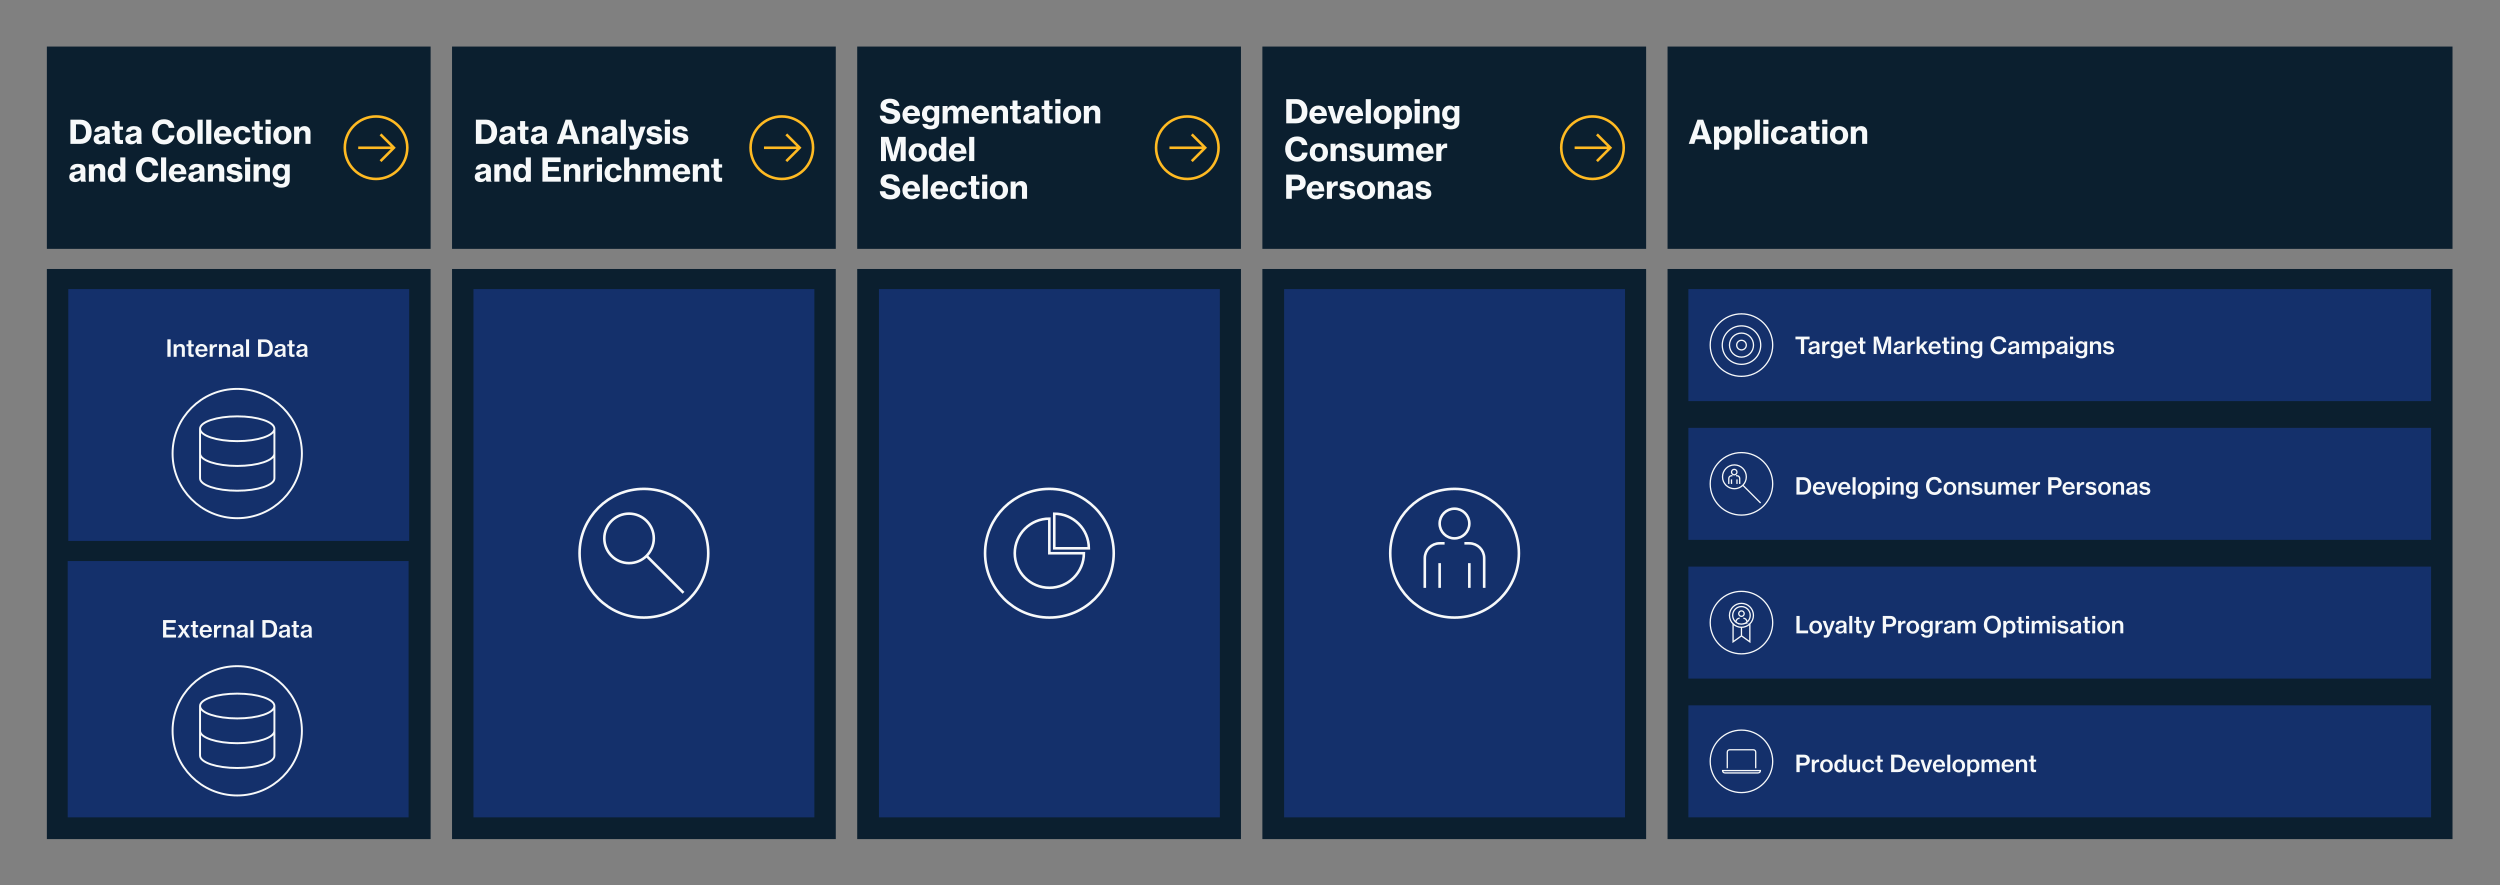
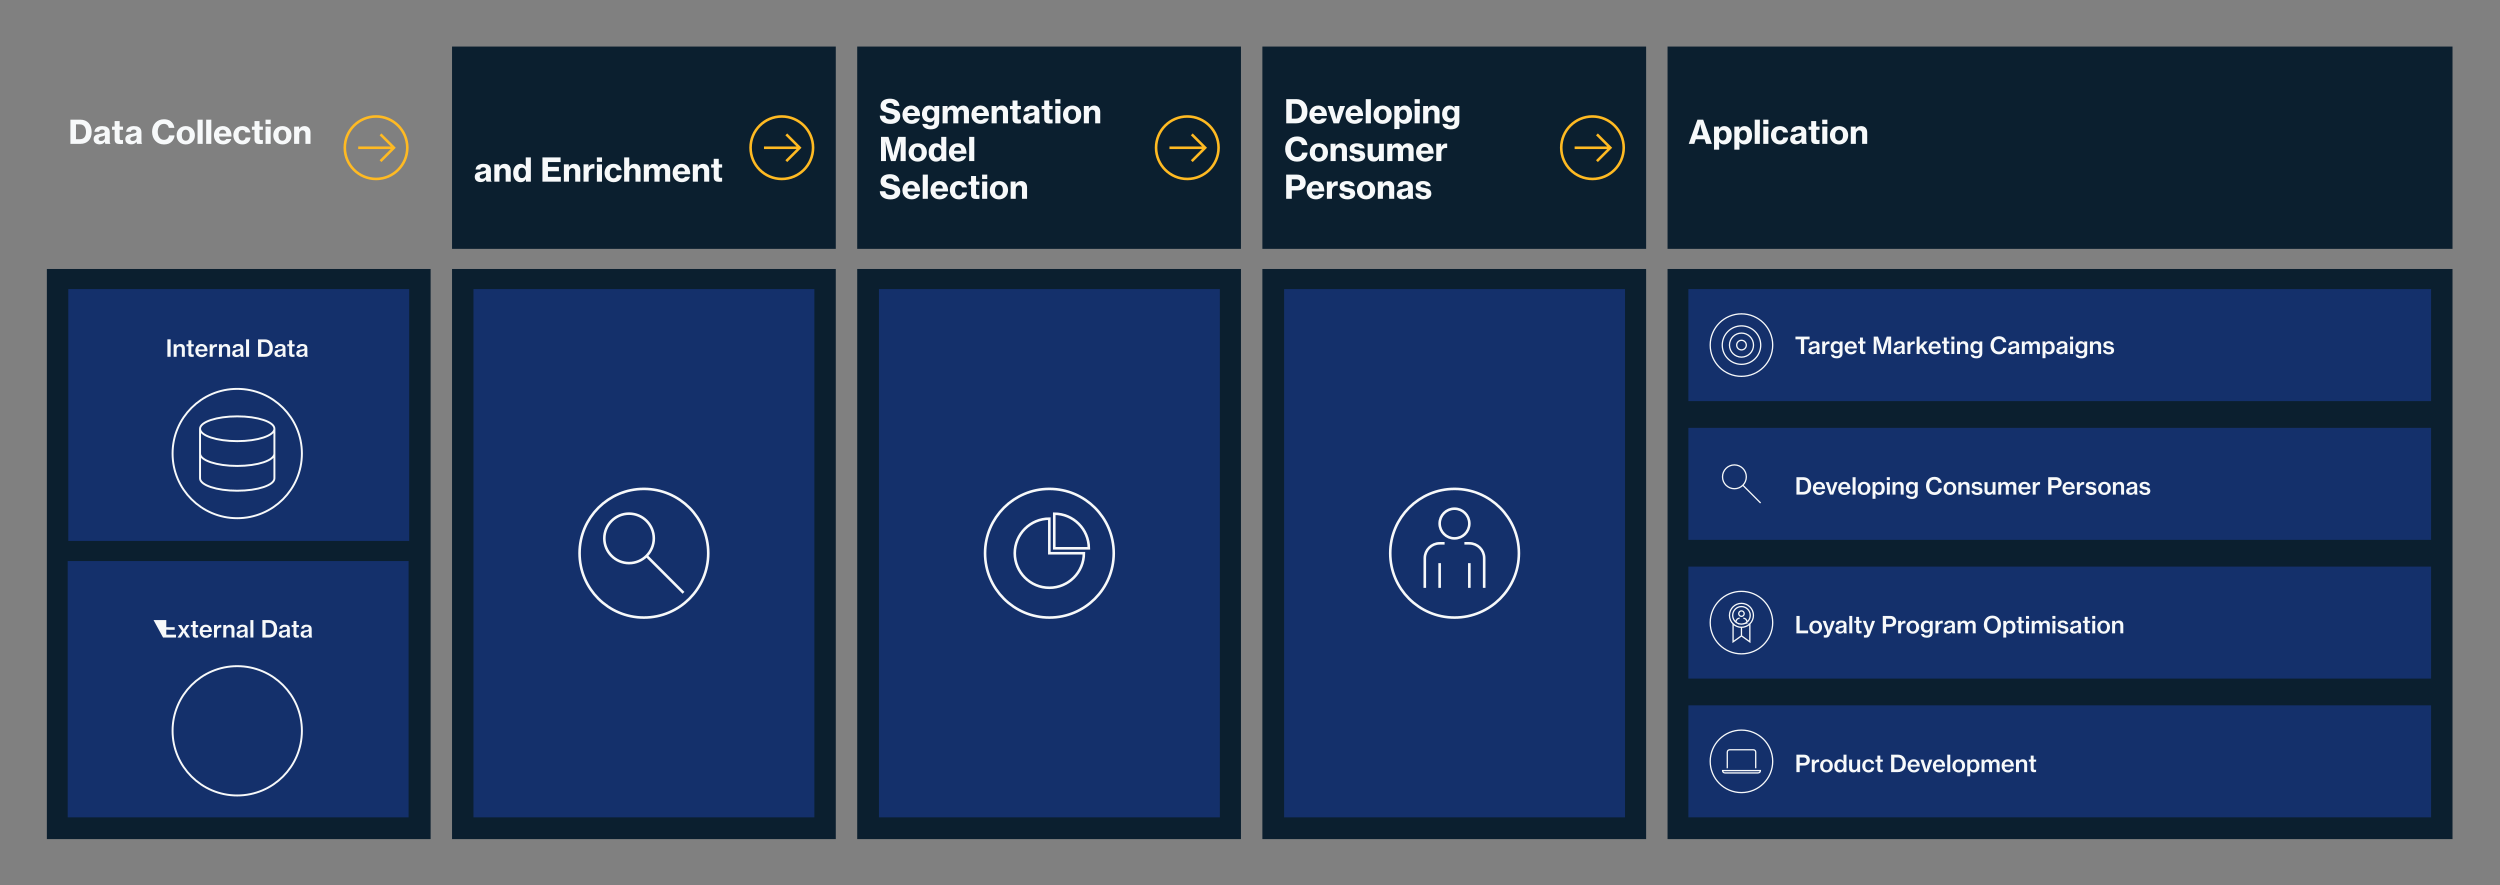
<svg xmlns="http://www.w3.org/2000/svg" xmlns:ns1="http://sodipodi.sourceforge.net/DTD/sodipodi-0.dtd" xmlns:ns2="http://www.inkscape.org/namespaces/inkscape" version="1.1" id="svg2" width="2560" height="906.667" viewBox="0 0 2560 906.667" ns1:docname="Insight_Harnessing the Potential of Customer_V3.eps">
  <rect x="0" y="0" width="2560" height="906.667" fill="#808080" stroke="none" />
  <defs id="defs6" />
  <ns1:namedview id="namedview4" pagecolor="#ffffff" bordercolor="#000000" borderopacity="0.25" ns2:showpageshadow="2" ns2:pageopacity="0.0" ns2:pagecheckerboard="0" ns2:deskcolor="#d1d1d1" />
  <g id="g8" ns2:groupmode="layer" ns2:label="ink_ext_XXXXXX" transform="matrix(1.333,0,0,-1.333,0,906.667)">
    <g id="g10" transform="scale(0.1)">
      <path d="M 360,4735.39 V 355.859 H 3307.93 V 4735.39 H 360" style="fill:#0b1f2f;fill-opacity:1;fill-rule:nonzero;stroke:none" id="path12" />
-       <path d="M 360,6444.06 V 4889.92 H 3307.93 V 6444.06 H 360" style="fill:#0b1f2f;fill-opacity:1;fill-rule:nonzero;stroke:none" id="path14" />
      <path d="M 3472.5,4735.39 V 355.859 H 6420.44 V 4735.39 H 3472.5" style="fill:#0b1f2f;fill-opacity:1;fill-rule:nonzero;stroke:none" id="path16" />
      <path d="M 3472.5,6444.06 V 4889.92 H 6420.44 V 6444.06 H 3472.5" style="fill:#0b1f2f;fill-opacity:1;fill-rule:nonzero;stroke:none" id="path18" />
      <path d="M 6585,4735.39 V 355.859 H 9532.93 V 4735.39 H 6585" style="fill:#0b1f2f;fill-opacity:1;fill-rule:nonzero;stroke:none" id="path20" />
      <path d="M 6585,6444.06 V 4889.92 H 9532.93 V 6444.06 H 6585" style="fill:#0b1f2f;fill-opacity:1;fill-rule:nonzero;stroke:none" id="path22" />
      <path d="M 9697.5,4735.39 V 355.859 h 2947.9 V 4735.39 H 9697.5" style="fill:#0b1f2f;fill-opacity:1;fill-rule:nonzero;stroke:none" id="path24" />
      <path d="M 9697.5,6444.06 V 4889.92 h 2947.9 V 6444.06 H 9697.5" style="fill:#0b1f2f;fill-opacity:1;fill-rule:nonzero;stroke:none" id="path26" />
      <path d="M 12810,4735.39 V 355.859 h 6030 V 4735.39 h -6030" style="fill:#0b1f2f;fill-opacity:1;fill-rule:nonzero;stroke:none" id="path28" />
      <path d="M 12810,6444.06 V 4889.92 h 6030 v 1554.14 h -6030" style="fill:#0b1f2f;fill-opacity:1;fill-rule:nonzero;stroke:none" id="path30" />
      <path d="M 524.566,4580.86 V 2646.41 H 3143.37 V 4580.86 H 524.566" style="fill:#14306b;fill-opacity:1;fill-rule:nonzero;stroke:none" id="path32" />
      <path d="m 1285.84,4060.84 h 25.02 v 133.92 h -25.02 z m 70.56,96.12 h -22.32 v -96.12 h 22.86 v 56.34 c 0,13.68 8.99,23.4 21.77,23.4 11.71,0 18.36,-7.02 18.36,-18.36 v -61.38 h 22.87 V 4126 c 0,20.7 -12.42,33.48 -33.13,33.48 -13.49,0 -23.58,-5.94 -29.87,-16.56 h -0.54 z m 76.13,-15.66 h 14.76 v -58.86 c 0,-16.92 10.62,-22.5 26.1,-22.5 6.12,0 11.34,0.72 15.12,1.44 v 17.82 h -1.08 c -1.8,-0.36 -5.04,-0.72 -7.38,-0.72 -6.48,0 -10.26,1.98 -10.26,9 v 53.82 h 19.26 v 15.66 h -19.26 v 30.6 h -22.5 v -30.6 h -14.76 z m 116.64,-83.34 c 23.58,0 39.06,12.78 43.74,30.06 h -22.32 c -3.06,-7.92 -10.26,-12.6 -21.24,-12.6 -16.02,0 -24.84,11.16 -26.46,27.72 h 71.82 c 0.18,17.82 -4.32,32.94 -13.68,42.84 -8.1,8.64 -19.08,13.5 -33.12,13.5 -28.44,0 -47.7,-22.14 -47.7,-50.76 0,-28.44 18.36,-50.76 48.96,-50.76 z m -1.26,84.96 c 13.86,0 22.32,-9.54 23.22,-25.38 h -47.88 c 1.98,15.12 9.72,25.38 24.66,25.38 z m 84.96,14.04 h -22.14 v -96.12 h 22.86 v 48.24 c 0,18.54 11.34,28.8 26.46,28.62 2.34,0 4.14,-0.18 6.3,-0.72 h 0.72 v 20.52 c -1.62,0.72 -3.42,0.9 -6.12,0.9 -12.24,0 -21.42,-6.3 -27.54,-18.72 h -0.54 z m 71.46,0 h -22.32 v -96.12 h 22.86 v 56.34 c 0,13.68 9,23.4 21.78,23.4 11.7,0 18.36,-7.02 18.36,-18.36 v -61.38 h 22.86 V 4126 c 0,20.7 -12.42,33.48 -33.12,33.48 -13.5,0 -23.58,-5.94 -29.88,-16.56 h -0.54 z m 145.98,-96.12 h 22.14 v 1.62 c -2.16,1.44 -3.6,5.58 -3.6,13.5 v 50.58 c 0,12.78 -4.68,21.96 -13.68,27.36 -6.3,3.96 -14.76,5.58 -25.74,5.58 -27.36,0 -40.32,-14.94 -41.04,-31.32 h 21.6 c 0.54,9.54 6.84,15.48 19.62,15.48 11.52,0 17.28,-5.58 17.28,-13.86 0,-8.64 -7.92,-11.16 -23.76,-13.14 -22.86,-2.7 -39.42,-7.92 -39.42,-29.7 0,-18.72 14.04,-28.44 32.76,-28.44 15.3,0 23.94,6.3 30.24,14.76 h 0.36 c 0.36,-6.48 1.62,-10.26 3.24,-12.42 z m -27.18,13.32 c -8.82,0 -16.56,3.06 -16.56,13.32 0,10.62 8.1,13.5 22.14,16.2 7.02,1.44 14.22,3.42 18.72,6.3 v -14.22 c 0,-10.8 -8.64,-21.6 -24.3,-21.6 z m 67.14,-13.32 h 23.04 v 133.92 h -23.04 z m 91.97,0 h 51.3 c 40.5,0 62.28,26.28 62.28,66.24 0,40.68 -22.14,67.68 -60.84,67.68 h -52.74 z m 25.02,21.24 v 91.44 h 25.38 c 26.28,0 37.62,-18.54 37.62,-46.44 0,-28.08 -11.88,-45 -38.34,-45 z m 167.4,-21.24 h 22.14 v 1.62 c -2.16,1.44 -3.6,5.58 -3.6,13.5 v 50.58 c 0,12.78 -4.68,21.96 -13.68,27.36 -6.3,3.96 -14.76,5.58 -25.74,5.58 -27.36,0 -40.32,-14.94 -41.04,-31.32 h 21.6 c 0.54,9.54 6.84,15.48 19.62,15.48 11.52,0 17.28,-5.58 17.28,-13.86 0,-8.64 -7.92,-11.16 -23.76,-13.14 -22.86,-2.7 -39.42,-7.92 -39.42,-29.7 0,-18.72 14.04,-28.44 32.76,-28.44 15.3,0 23.94,6.3 30.24,14.76 h 0.36 c 0.36,-6.48 1.62,-10.26 3.24,-12.42 z m -27.18,13.32 c -8.82,0 -16.56,3.06 -16.56,13.32 0,10.62 8.1,13.5 22.14,16.2 7.02,1.44 14.22,3.42 18.72,6.3 v -14.22 c 0,-10.8 -8.64,-21.6 -24.3,-21.6 z m 59.22,67.14 h 14.76 v -58.86 c 0,-16.92 10.62,-22.5 26.1,-22.5 6.12,0 11.34,0.72 15.12,1.44 v 17.82 h -1.08 c -1.8,-0.36 -5.04,-0.72 -7.38,-0.72 -6.48,0 -10.26,1.98 -10.26,9 v 53.82 h 19.26 v 15.66 h -19.26 v 30.6 h -22.5 v -30.6 h -14.76 z m 135.72,-80.46 h 22.14 v 1.62 c -2.16,1.44 -3.6,5.58 -3.6,13.5 v 50.58 c 0,12.78 -4.68,21.96 -13.68,27.36 -6.3,3.96 -14.76,5.58 -25.74,5.58 -27.36,0 -40.32,-14.94 -41.04,-31.32 h 21.6 c 0.54,9.54 6.84,15.48 19.62,15.48 11.52,0 17.28,-5.58 17.28,-13.86 0,-8.64 -7.92,-11.16 -23.76,-13.14 -22.86,-2.7 -39.42,-7.92 -39.42,-29.7 0,-18.72 14.04,-28.44 32.76,-28.44 15.3,0 23.94,6.3 30.24,14.76 h 0.36 c 0.36,-6.48 1.62,-10.26 3.24,-12.42 z m -27.18,13.32 c -8.82,0 -16.56,3.06 -16.56,13.32 0,10.62 8.1,13.5 22.14,16.2 7.02,1.44 14.22,3.42 18.72,6.3 v -14.22 c 0,-10.8 -8.64,-21.6 -24.3,-21.6" style="fill:#f7f9fa;fill-opacity:1;fill-rule:nonzero;stroke:none" id="path34" />
      <path d="M 520,2491.87 V 522.891 H 3138.8 V 2491.87 H 520" style="fill:#14306b;fill-opacity:1;fill-rule:nonzero;stroke:none" id="path36" />
-       <path d="m 1252.54,1904.3 h 99.54 v 21.78 h -74.7 v 37.8 H 1342 v 19.98 h -64.62 v 33.12 h 73.08 v 21.24 h -97.92 z m 110.88,0 h 25.2 l 12.78,19.26 c 4.14,6.84 9.9,18.18 9.9,18.18 h 0.36 c 0,0 5.58,-11.34 9.72,-18.18 l 12.6,-19.26 h 26.46 l -35.28,51.48 30.42,44.64 h -24.48 l -9.72,-15.12 c -3.78,-6.3 -9,-17.1 -9,-17.1 h -0.36 c 0,0 -5.04,10.62 -9,17.1 l -9.54,15.12 h -26.28 l 31.14,-45.72 z m 102.41,80.46 h 14.76 v -58.86 c 0,-16.92 10.62,-22.5 26.1,-22.5 6.12,0 11.34,0.72 15.12,1.44 v 17.82 h -1.08 c -1.8,-0.36 -5.04,-0.72 -7.38,-0.72 -6.48,0 -10.26,1.98 -10.26,9 v 53.82 h 19.26 v 15.66 h -19.26 v 30.6 h -22.5 v -30.6 h -14.76 z m 116.64,-83.34 c 23.58,0 39.06,12.78 43.74,30.06 h -22.32 c -3.06,-7.92 -10.26,-12.6 -21.24,-12.6 -16.02,0 -24.84,11.16 -26.46,27.72 h 71.82 c 0.18,17.82 -4.32,32.94 -13.68,42.84 -8.1,8.64 -19.08,13.5 -33.12,13.5 -28.44,0 -47.7,-22.14 -47.7,-50.76 0,-28.44 18.36,-50.76 48.96,-50.76 z m -1.26,84.96 c 13.86,0 22.32,-9.54 23.22,-25.38 h -47.88 c 1.98,15.12 9.72,25.38 24.66,25.38 z m 84.96,14.04 h -22.14 v -96.12 h 22.86 v 48.24 c 0,18.54 11.34,28.8 26.46,28.62 2.34,0 4.14,-0.18 6.3,-0.72 h 0.72 v 20.52 c -1.62,0.72 -3.42,0.9 -6.12,0.9 -12.24,0 -21.42,-6.3 -27.54,-18.72 h -0.54 z m 71.46,0 h -22.32 v -96.12 h 22.86 v 56.34 c 0,13.68 9,23.4 21.78,23.4 11.7,0 18.36,-7.02 18.36,-18.36 v -61.38 h 22.86 v 65.16 c 0,20.7 -12.42,33.48 -33.12,33.48 -13.5,0 -23.58,-5.94 -29.88,-16.56 h -0.54 z m 145.98,-96.12 h 22.14 v 1.62 c -2.16,1.44 -3.6,5.58 -3.6,13.5 V 1970 c 0,12.78 -4.68,21.96 -13.68,27.36 -6.3,3.96 -14.76,5.58 -25.74,5.58 -27.36,0 -40.32,-14.94 -41.04,-31.32 h 21.6 c 0.54,9.54 6.84,15.48 19.62,15.48 11.52,0 17.28,-5.58 17.28,-13.86 0,-8.64 -7.92,-11.16 -23.76,-13.14 -22.86,-2.7 -39.42,-7.92 -39.42,-29.7 0,-18.72 14.04,-28.44 32.76,-28.44 15.3,0 23.94,6.3 30.24,14.76 h 0.36 c 0.36,-6.48 1.62,-10.26 3.24,-12.42 z m -27.18,13.32 c -8.82,0 -16.56,3.06 -16.56,13.32 0,10.62 8.1,13.5 22.14,16.2 7.02,1.44 14.22,3.42 18.72,6.3 v -14.22 c 0,-10.8 -8.64,-21.6 -24.3,-21.6 z m 67.14,-13.32 h 23.04 v 133.92 h -23.04 z m 91.97,0 h 51.3 c 40.5,0 62.28,26.28 62.28,66.24 0,40.68 -22.14,67.68 -60.84,67.68 h -52.74 z m 25.02,21.24 v 91.44 h 25.38 c 26.28,0 37.62,-18.54 37.62,-46.44 0,-28.08 -11.88,-45 -38.34,-45 z m 167.4,-21.24 h 22.14 v 1.62 c -2.16,1.44 -3.6,5.58 -3.6,13.5 V 1970 c 0,12.78 -4.68,21.96 -13.68,27.36 -6.3,3.96 -14.76,5.58 -25.74,5.58 -27.36,0 -40.32,-14.94 -41.04,-31.32 h 21.6 c 0.54,9.54 6.84,15.48 19.62,15.48 11.52,0 17.28,-5.58 17.28,-13.86 0,-8.64 -7.92,-11.16 -23.76,-13.14 -22.86,-2.7 -39.42,-7.92 -39.42,-29.7 0,-18.72 14.04,-28.44 32.76,-28.44 15.3,0 23.94,6.3 30.24,14.76 h 0.36 c 0.36,-6.48 1.62,-10.26 3.24,-12.42 z m -27.18,13.32 c -8.82,0 -16.56,3.06 -16.56,13.32 0,10.62 8.1,13.5 22.14,16.2 7.02,1.44 14.22,3.42 18.72,6.3 v -14.22 c 0,-10.8 -8.64,-21.6 -24.3,-21.6 z m 59.22,67.14 h 14.76 v -58.86 c 0,-16.92 10.62,-22.5 26.1,-22.5 6.12,0 11.34,0.72 15.12,1.44 v 17.82 h -1.08 c -1.8,-0.36 -5.04,-0.72 -7.38,-0.72 -6.48,0 -10.26,1.98 -10.26,9 v 53.82 h 19.26 v 15.66 h -19.26 v 30.6 h -22.5 v -30.6 H 2240 Z m 135.72,-80.46 h 22.14 v 1.62 c -2.16,1.44 -3.6,5.58 -3.6,13.5 V 1970 c 0,12.78 -4.68,21.96 -13.68,27.36 -6.3,3.96 -14.76,5.58 -25.74,5.58 -27.36,0 -40.32,-14.94 -41.04,-31.32 h 21.6 c 0.54,9.54 6.84,15.48 19.62,15.48 11.52,0 17.28,-5.58 17.28,-13.86 0,-8.64 -7.92,-11.16 -23.76,-13.14 -22.86,-2.7 -39.42,-7.92 -39.42,-29.7 0,-18.72 14.04,-28.44 32.76,-28.44 15.3,0 23.94,6.3 30.24,14.76 h 0.36 c 0.36,-6.48 1.62,-10.26 3.24,-12.42 z m -27.18,13.32 c -8.82,0 -16.56,3.06 -16.56,13.32 0,10.62 8.1,13.5 22.14,16.2 7.02,1.44 14.22,3.42 18.72,6.3 v -14.22 c 0,-10.8 -8.64,-21.6 -24.3,-21.6" style="fill:#f7f9fa;fill-opacity:1;fill-rule:nonzero;stroke:none" id="path38" />
+       <path d="m 1252.54,1904.3 h 99.54 v 21.78 h -74.7 v 37.8 H 1342 v 19.98 h -64.62 v 33.12 v 21.24 h -97.92 z m 110.88,0 h 25.2 l 12.78,19.26 c 4.14,6.84 9.9,18.18 9.9,18.18 h 0.36 c 0,0 5.58,-11.34 9.72,-18.18 l 12.6,-19.26 h 26.46 l -35.28,51.48 30.42,44.64 h -24.48 l -9.72,-15.12 c -3.78,-6.3 -9,-17.1 -9,-17.1 h -0.36 c 0,0 -5.04,10.62 -9,17.1 l -9.54,15.12 h -26.28 l 31.14,-45.72 z m 102.41,80.46 h 14.76 v -58.86 c 0,-16.92 10.62,-22.5 26.1,-22.5 6.12,0 11.34,0.72 15.12,1.44 v 17.82 h -1.08 c -1.8,-0.36 -5.04,-0.72 -7.38,-0.72 -6.48,0 -10.26,1.98 -10.26,9 v 53.82 h 19.26 v 15.66 h -19.26 v 30.6 h -22.5 v -30.6 h -14.76 z m 116.64,-83.34 c 23.58,0 39.06,12.78 43.74,30.06 h -22.32 c -3.06,-7.92 -10.26,-12.6 -21.24,-12.6 -16.02,0 -24.84,11.16 -26.46,27.72 h 71.82 c 0.18,17.82 -4.32,32.94 -13.68,42.84 -8.1,8.64 -19.08,13.5 -33.12,13.5 -28.44,0 -47.7,-22.14 -47.7,-50.76 0,-28.44 18.36,-50.76 48.96,-50.76 z m -1.26,84.96 c 13.86,0 22.32,-9.54 23.22,-25.38 h -47.88 c 1.98,15.12 9.72,25.38 24.66,25.38 z m 84.96,14.04 h -22.14 v -96.12 h 22.86 v 48.24 c 0,18.54 11.34,28.8 26.46,28.62 2.34,0 4.14,-0.18 6.3,-0.72 h 0.72 v 20.52 c -1.62,0.72 -3.42,0.9 -6.12,0.9 -12.24,0 -21.42,-6.3 -27.54,-18.72 h -0.54 z m 71.46,0 h -22.32 v -96.12 h 22.86 v 56.34 c 0,13.68 9,23.4 21.78,23.4 11.7,0 18.36,-7.02 18.36,-18.36 v -61.38 h 22.86 v 65.16 c 0,20.7 -12.42,33.48 -33.12,33.48 -13.5,0 -23.58,-5.94 -29.88,-16.56 h -0.54 z m 145.98,-96.12 h 22.14 v 1.62 c -2.16,1.44 -3.6,5.58 -3.6,13.5 V 1970 c 0,12.78 -4.68,21.96 -13.68,27.36 -6.3,3.96 -14.76,5.58 -25.74,5.58 -27.36,0 -40.32,-14.94 -41.04,-31.32 h 21.6 c 0.54,9.54 6.84,15.48 19.62,15.48 11.52,0 17.28,-5.58 17.28,-13.86 0,-8.64 -7.92,-11.16 -23.76,-13.14 -22.86,-2.7 -39.42,-7.92 -39.42,-29.7 0,-18.72 14.04,-28.44 32.76,-28.44 15.3,0 23.94,6.3 30.24,14.76 h 0.36 c 0.36,-6.48 1.62,-10.26 3.24,-12.42 z m -27.18,13.32 c -8.82,0 -16.56,3.06 -16.56,13.32 0,10.62 8.1,13.5 22.14,16.2 7.02,1.44 14.22,3.42 18.72,6.3 v -14.22 c 0,-10.8 -8.64,-21.6 -24.3,-21.6 z m 67.14,-13.32 h 23.04 v 133.92 h -23.04 z m 91.97,0 h 51.3 c 40.5,0 62.28,26.28 62.28,66.24 0,40.68 -22.14,67.68 -60.84,67.68 h -52.74 z m 25.02,21.24 v 91.44 h 25.38 c 26.28,0 37.62,-18.54 37.62,-46.44 0,-28.08 -11.88,-45 -38.34,-45 z m 167.4,-21.24 h 22.14 v 1.62 c -2.16,1.44 -3.6,5.58 -3.6,13.5 V 1970 c 0,12.78 -4.68,21.96 -13.68,27.36 -6.3,3.96 -14.76,5.58 -25.74,5.58 -27.36,0 -40.32,-14.94 -41.04,-31.32 h 21.6 c 0.54,9.54 6.84,15.48 19.62,15.48 11.52,0 17.28,-5.58 17.28,-13.86 0,-8.64 -7.92,-11.16 -23.76,-13.14 -22.86,-2.7 -39.42,-7.92 -39.42,-29.7 0,-18.72 14.04,-28.44 32.76,-28.44 15.3,0 23.94,6.3 30.24,14.76 h 0.36 c 0.36,-6.48 1.62,-10.26 3.24,-12.42 z m -27.18,13.32 c -8.82,0 -16.56,3.06 -16.56,13.32 0,10.62 8.1,13.5 22.14,16.2 7.02,1.44 14.22,3.42 18.72,6.3 v -14.22 c 0,-10.8 -8.64,-21.6 -24.3,-21.6 z m 59.22,67.14 h 14.76 v -58.86 c 0,-16.92 10.62,-22.5 26.1,-22.5 6.12,0 11.34,0.72 15.12,1.44 v 17.82 h -1.08 c -1.8,-0.36 -5.04,-0.72 -7.38,-0.72 -6.48,0 -10.26,1.98 -10.26,9 v 53.82 h 19.26 v 15.66 h -19.26 v 30.6 h -22.5 v -30.6 H 2240 Z m 135.72,-80.46 h 22.14 v 1.62 c -2.16,1.44 -3.6,5.58 -3.6,13.5 V 1970 c 0,12.78 -4.68,21.96 -13.68,27.36 -6.3,3.96 -14.76,5.58 -25.74,5.58 -27.36,0 -40.32,-14.94 -41.04,-31.32 h 21.6 c 0.54,9.54 6.84,15.48 19.62,15.48 11.52,0 17.28,-5.58 17.28,-13.86 0,-8.64 -7.92,-11.16 -23.76,-13.14 -22.86,-2.7 -39.42,-7.92 -39.42,-29.7 0,-18.72 14.04,-28.44 32.76,-28.44 15.3,0 23.94,6.3 30.24,14.76 h 0.36 c 0.36,-6.48 1.62,-10.26 3.24,-12.42 z m -27.18,13.32 c -8.82,0 -16.56,3.06 -16.56,13.32 0,10.62 8.1,13.5 22.14,16.2 7.02,1.44 14.22,3.42 18.72,6.3 v -14.22 c 0,-10.8 -8.64,-21.6 -24.3,-21.6" style="fill:#f7f9fa;fill-opacity:1;fill-rule:nonzero;stroke:none" id="path38" />
      <path d="m 2319.13,1187.65 c 0,-274.33 -222.39,-496.72 -496.72,-496.72 -274.33,0 -496.72,222.39 -496.72,496.72 0,274.33 222.39,496.72 496.72,496.72 274.33,0 496.72,-222.39 496.72,-496.72 z" style="fill:none;stroke:#f7f9fa;stroke-width:15;stroke-linecap:butt;stroke-linejoin:miter;stroke-miterlimit:10;stroke-dasharray:none;stroke-opacity:1" id="path40" />
-       <path d="m 2108.03,1378.09 c 0,-52.59 -127.89,-95.22 -285.65,-95.22 -157.76,0 -285.65,42.63 -285.65,95.22 0,52.58 127.89,95.21 285.65,95.21 157.76,0 285.65,-42.63 285.65,-95.21 z m -571.3,-190.44 V 997.219 c 0,-52.59 127.89,-95.219 285.65,-95.219 157.76,0 285.65,42.629 285.65,95.219 v 190.431 m -571.3,190.44 v -190.44 c 0,-52.59 127.89,-95.21 285.65,-95.21 157.76,0 285.65,42.62 285.65,95.21 v 190.44" style="fill:none;stroke:#f7f9fa;stroke-width:15;stroke-linecap:butt;stroke-linejoin:bevel;stroke-miterlimit:10;stroke-dasharray:none;stroke-opacity:1" id="path42" />
      <path d="m 2319.13,3317.65 c 0,-274.33 -222.39,-496.72 -496.72,-496.72 -274.33,0 -496.72,222.39 -496.72,496.72 0,274.33 222.39,496.72 496.72,496.72 274.33,0 496.72,-222.39 496.72,-496.72 z" style="fill:none;stroke:#f7f9fa;stroke-width:15;stroke-linecap:butt;stroke-linejoin:miter;stroke-miterlimit:10;stroke-dasharray:none;stroke-opacity:1" id="path44" />
      <path d="m 2108.03,3508.09 c 0,-52.59 -127.89,-95.22 -285.65,-95.22 -157.76,0 -285.65,42.63 -285.65,95.22 0,52.58 127.89,95.21 285.65,95.21 157.76,0 285.65,-42.63 285.65,-95.21 z m -571.3,-190.44 v -190.43 c 0,-52.59 127.89,-95.22 285.65,-95.22 157.76,0 285.65,42.63 285.65,95.22 v 190.43 m -571.3,190.44 v -190.44 c 0,-52.59 127.89,-95.21 285.65,-95.21 157.76,0 285.65,42.62 285.65,95.21 v 190.44" style="fill:none;stroke:#f7f9fa;stroke-width:15;stroke-linecap:butt;stroke-linejoin:bevel;stroke-miterlimit:10;stroke-dasharray:none;stroke-opacity:1" id="path46" />
-       <path d="m 622.816,5406.39 h 38.25 v 2.25 c -3.5,2.25 -5,8 -5,18.5 v 68.25 c 0,18 -6.5,31.75 -20.25,39.75 -9.25,5.5 -21.25,8 -38.25,8 -39.5,0 -58,-21.25 -59,-44 h 36.25 c 1,10.5 8.25,17.5 23.25,17.5 13.5,0 19.75,-6.5 19.75,-16 0,-10 -9.75,-13.75 -33.5,-17 -29,-3.5 -52.25,-11 -52.25,-40.5 0,-26.25 19.25,-40.25 45.5,-40.25 20.5,0 31.5,7.5 40.25,19.75 h 0.5 c 0.75,-7.5 2.5,-13.25 4.5,-16.25 z m -33,22.25 c -10.75,0 -19.5,4.25 -19.5,15.75 0,11.5 8.25,15.75 25.5,19.5 8.75,2 17.25,4 23,7.5 v -17.25 c 0,-14.5 -11.5,-25.5 -29,-25.5 z m 130.747,110.75 h -38 v -133 h 39.25 v 75 c 0,17 10.25,29.25 25.5,29.25 14.5,0 22.25,-9.75 22.25,-24.25 v -80 h 39 v 87.5 c 0,29.75 -17,49.25 -46.25,49.25 -18.5,0 -32.75,-8 -41,-24 h -0.75 z m 163.746,-137.25 c 18,0 32.75,7.5 40.5,23.75 h 0.5 v -19.5 h 37.75 v 186 h -39.25 v -40.75 c 0,-11.25 0.5,-22.5 1,-30.75 h -0.5 c -9,13.75 -21.25,22.25 -39.5,22.25 -34.5,0 -57.5,-29.5 -57.5,-70.25 0,-44 22.5,-70.75 57,-70.75 z m 10.5,31.5 c -18.25,0 -27.5,15.5 -27.5,39.5 0,23.75 9.25,40.25 27.75,40.25 20.25,0 30,-17 30,-40.5 0,-23.25 -11.25,-39.25 -30.25,-39.25 z m 240.751,-31.5 c 26,0 45,7.25 59,21 12.75,12.5 21.25,29.75 22.5,48.25 h -42.75 c -2,-19.25 -16,-34 -38.75,-34 -29.25,0 -47.75,25.75 -47.75,61.25 0,35.25 15.75,61.5 47.5,61.5 21,0 35,-13 37.5,-30.5 h 42.5 c -2.25,21 -12,39.25 -28.75,51.5 -12.75,9.5 -30.5,14.5 -51,14.5 -55.5,0 -91.25,-41.5 -91.25,-97 0,-55.5 37,-96.5 91.25,-96.5 z m 101.5,4.25 h 39.5 v 186 h -39.5 z m 129.75,-4 c 34.25,0 56,18 62.75,41.5 h -38 c -4.25,-8.25 -12,-13 -24.25,-13 -19,0 -29.75,12 -32.25,32 h 97 c 0.25,26.25 -6.5,48.75 -21.5,63.25 -11.75,10.75 -26.75,17 -45.75,17 -40.5,0 -68.25,-30.5 -68.25,-70.5 0,-39.75 26.75,-70.25 70.25,-70.25 z m -2,113 c 15.5,0 26,-11.25 27.25,-29.75 h -56.75 c 2.5,18.25 11.5,29.75 29.5,29.75 z m 172.24,-109 h 38.25 v 2.25 c -3.5,2.25 -5,8 -5,18.5 v 68.25 c 0,18 -6.5,31.75 -20.25,39.75 -9.25,5.5 -21.25,8 -38.25,8 -39.5,0 -58,-21.25 -59,-44 h 36.25 c 1,10.5 8.25,17.5 23.25,17.5 13.5,0 19.75,-6.5 19.75,-16 0,-10 -9.75,-13.75 -33.5,-17 -29,-3.5 -52.25,-11 -52.25,-40.5 0,-26.25 19.25,-40.25 45.5,-40.25 20.5,0 31.5,7.5 40.25,19.75 h 0.5 c 0.75,-7.5 2.5,-13.25 4.5,-16.25 z m -33,22.25 c -10.75,0 -19.5,4.25 -19.5,15.75 0,11.5 8.25,15.75 25.5,19.5 8.75,2 17.25,4 23,7.5 v -17.25 c 0,-14.5 -11.5,-25.5 -29,-25.5 z m 130.75,110.75 h -38 v -133 h 39.25 v 75 c 0,17 10.25,29.25 25.5,29.25 14.5,0 22.25,-9.75 22.25,-24.25 v -80 h 39 v 87.5 c 0,29.75 -17,49.25 -46.25,49.25 -18.5,0 -32.75,-8 -41,-24 h -0.75 z m 168.25,-137.25 c 34.5,0 60,15 60,43.75 0,33.5 -27,39.75 -50.75,44 -18.25,3.25 -32.75,4.75 -32.75,14.75 0,8.5 7.75,13.5 19.75,13.5 12.5,0 20,-4.75 22.5,-14.25 h 36.5 c -3.5,23.25 -22,39.25 -59,39.25 -31.25,0 -56,-14.25 -56,-41.5 0,-31 24,-37 47.75,-41.5 18.5,-3.5 34.25,-5 34.25,-17 0,-9.5 -8,-15.25 -22,-15.25 -15.25,0 -24.75,7 -27,19.5 h -37 c 2,-26.75 25.25,-45.25 63.75,-45.25 z m 79.24,156 h 39.75 v 34.25 h -39.75 z m 0.25,-151.75 h 39.25 v 133 h -39.25 z m 103.25,133 h -38 v -133 h 39.25 v 75 c 0,17 10.25,29.25 25.5,29.25 14.5,0 22.25,-9.75 22.25,-24.25 v -80 h 39 v 87.5 c 0,29.75 -17,49.25 -46.25,49.25 -18.5,0 -32.75,-8 -41,-24 h -0.75 z m 174.75,-179.25 c 19.5,0 36.5,4.5 48,14.5 10.75,9.5 17.25,23.75 17.25,43.5 v 121.25 h -37.5 v -17 h -0.5 c -7.5,14.75 -20.25,20.75 -38.25,20.75 -32.75,0 -56,-26.75 -56,-65.5 0,-40.25 27.25,-63 58,-63 16.5,0 28.25,6.5 36,19.5 h 1 c -0.5,-4.5 -0.75,-10.75 -0.75,-17.5 v -2.75 c 0,-16.25 -9.25,-25.75 -27.75,-25.75 -15.25,0 -22.75,5.5 -25.25,13.5 h -38.25 c 4,-26.25 27.5,-41.5 64,-41.5 z m -0.25,84 c -17.5,0 -28.25,13.5 -28.25,34.5 0,21.25 10.75,34.75 28,34.75 19.25,0 29,-14.75 29,-34.5 0,-19.75 -8.75,-34.75 -28.75,-34.75" style="fill:#f7f9fa;fill-opacity:1;fill-rule:nonzero;stroke:none" id="path48" />
      <path d="m 540.816,5696.39 h 75 c 57,0 88.25,36.5 88.25,91.75 0,57 -33.5,94.25 -85.75,94.25 h -77.5 z m 42.75,36 v 114 h 29.75 c 31.25,0 47.25,-23 47.25,-58.25 0,-35.5 -15.75,-55.75 -48,-55.75 z m 226.247,-36 h 38.25 v 2.25 c -3.5,2.25 -5,8 -5,18.5 v 68.25 c 0,18 -6.5,31.75 -20.25,39.75 -9.25,5.5 -21.25,8 -38.25,8 -39.5,0 -58,-21.25 -59,-44 h 36.25 c 1,10.5 8.25,17.5 23.25,17.5 13.5,0 19.75,-6.5 19.75,-16 0,-10 -9.75,-13.75 -33.5,-17 -29,-3.5 -52.25,-11 -52.25,-40.5 0,-26.25 19.25,-40.25 45.5,-40.25 20.5,0 31.5,7.5 40.25,19.75 h 0.5 c 0.75,-7.5 2.5,-13.25 4.5,-16.25 z m -33,22.25 c -10.75,0 -19.5,4.25 -19.5,15.75 0,11.5 8.25,15.75 25.5,19.5 8.75,2 17.25,4 23,7.5 v -17.25 c 0,-14.5 -11.5,-25.5 -29,-25.5 z m 83.75,85.75 h 20 v -74.5 c 0,-27 16.75,-35 41.5,-35 10.5,0 18.5,1.25 22.75,2 v 29.25 h -2 c -2.5,-0.25 -6.5,-0.5 -9,-0.5 -9.25,0 -14.75,2.75 -14.75,12.75 v 66 h 26 v 25 h -26 v 42.5 h -38.5 v -42.5 h -20 z m 192.747,-108 h 38.25 v 2.25 c -3.5,2.25 -5,8 -5,18.5 v 68.25 c 0,18 -6.5,31.75 -20.25,39.75 -9.25,5.5 -21.25,8 -38.25,8 -39.501,0 -58.001,-21.25 -59.001,-44 h 36.251 c 1,10.5 8.25,17.5 23.25,17.5 13.5,0 19.75,-6.5 19.75,-16 0,-10 -9.75,-13.75 -33.5,-17 -29.001,-3.5 -52.251,-11 -52.251,-40.5 0,-26.25 19.25,-40.25 45.501,-40.25 20.5,0 31.5,7.5 40.25,19.75 h 0.5 c 0.75,-7.5 2.5,-13.25 4.5,-16.25 z m -33,22.25 c -10.75,0 -19.5,4.25 -19.5,15.75 0,11.5 8.25,15.75 25.5,19.5 8.75,2 17.25,4 23,7.5 v -17.25 c 0,-14.5 -11.5,-25.5 -29,-25.5 z m 239.24,-26.5 c 26,0 45,7.25 59,21 12.75,12.5 21.25,29.75 22.5,48.25 h -42.75 c -2,-19.25 -16,-34 -38.75,-34 -29.25,0 -47.75,25.75 -47.75,61.25 0,35.25 15.75,61.5 47.5,61.5 21,0 35,-13 37.5,-30.5 h 42.5 c -2.25,21 -12,39.25 -28.75,51.5 -12.75,9.5 -30.5,14.5 -51,14.5 -55.5,0 -91.25,-41.5 -91.25,-97 0,-55.5 37,-96.5 91.25,-96.5 z m 167.75,0 c 42.25,0 70,30.75 70,70.5 0,40 -27.75,70.5 -70,70.5 -42.5,0 -70.5,-30.5 -70.5,-70.5 0,-39.75 28,-70.5 70.5,-70.5 z m -0.25,28.5 c -20,0 -30.5,17 -30.5,42 0,25.25 10.5,42.5 30.5,42.5 19.5,0 30.5,-17.25 30.5,-42.5 0,-25 -11,-42 -30.5,-42 z m 90.5,-24.25 h 39.5 v 186 h -39.5 z m 66.25,0 h 39.5 v 186 h -39.5 z m 129.75,-4 c 34.25,0 56,18 62.75,41.5 h -38 c -4.25,-8.25 -12,-13 -24.25,-13 -19,0 -29.75,12 -32.25,32 h 97 c 0.25,26.25 -6.5,48.75 -21.5,63.25 -11.75,10.75 -26.75,17 -45.75,17 -40.5,0 -68.25,-30.5 -68.25,-70.5 0,-39.75 26.75,-70.25 70.25,-70.25 z m -2,113 c 15.5,0 26,-11.25 27.25,-29.75 h -56.75 c 2.5,18.25 11.5,29.75 29.5,29.75 z m 150.75,-113.25 c 37,0 61,23.5 62.25,53.75 h -37.75 c -1.75,-15.25 -10.5,-24 -25,-24 -19.75,0 -29.75,16.5 -29.75,40.75 0,25 10,41.25 29.75,41.25 13,0 21,-7.75 23.75,-20 h 38 c -4.75,29 -26.75,49.25 -62.25,49.25 -41.75,0 -69,-30.5 -69,-70.5 0,-39.75 27.5,-70.5 70,-70.5 z m 72.75,112.25 h 20 v -74.5 c 0,-27 16.75,-35 41.5,-35 10.5,0 18.5,1.25 22.75,2 v 29.25 h -2 c -2.5,-0.25 -6.5,-0.5 -9,-0.5 -9.25,0 -14.75,2.75 -14.75,12.75 v 66 h 26 v 25 h -26 v 42.5 h -38.5 v -42.5 h -20 z m 104.75,43.75 h 39.75 v 34.25 h -39.75 z m 0.25,-151.75 h 39.25 v 133 h -39.25 z m 129.49,-4.25 c 42.25,0 70,30.75 70,70.5 0,40 -27.75,70.5 -70,70.5 -42.5,0 -70.5,-30.5 -70.5,-70.5 0,-39.75 28,-70.5 70.5,-70.5 z m -0.25,28.5 c -20,0 -30.5,17 -30.5,42 0,25.25 10.5,42.5 30.5,42.5 19.5,0 30.5,-17.25 30.5,-42.5 0,-25 -11,-42 -30.5,-42 z m 128,108.75 h -38 v -133 h 39.25 v 75 c 0,17 10.25,29.25 25.5,29.25 14.5,0 22.25,-9.75 22.25,-24.25 v -80 h 39 v 87.5 c 0,29.75 -17,49.25 -46.25,49.25 -18.5,0 -32.75,-8 -41,-24 h -0.75 v 20.25" style="fill:#f7f9fa;fill-opacity:1;fill-rule:nonzero;stroke:none" id="path50" />
      <path d="m 3737.74,5406.39 h 38.25 v 2.25 c -3.5,2.25 -5,8 -5,18.5 v 68.25 c 0,18 -6.5,31.75 -20.25,39.75 -9.25,5.5 -21.25,8 -38.25,8 -39.5,0 -58,-21.25 -59,-44 h 36.25 c 1,10.5 8.25,17.5 23.25,17.5 13.5,0 19.75,-6.5 19.75,-16 0,-10 -9.75,-13.75 -33.5,-17 -29,-3.5 -52.25,-11 -52.25,-40.5 0,-26.25 19.25,-40.25 45.5,-40.25 20.5,0 31.5,7.5 40.25,19.75 h 0.5 c 0.75,-7.5 2.5,-13.25 4.5,-16.25 z m -33,22.25 c -10.75,0 -19.5,4.25 -19.5,15.75 0,11.5 8.25,15.75 25.5,19.5 8.75,2 17.25,4 23,7.5 v -17.25 c 0,-14.5 -11.5,-25.5 -29,-25.5 z m 130.75,110.75 h -38 v -133 h 39.25 v 75 c 0,17 10.25,29.25 25.5,29.25 14.5,0 22.25,-9.75 22.25,-24.25 v -80 h 39 v 87.5 c 0,29.75 -17,49.25 -46.25,49.25 -18.5,0 -32.75,-8 -41,-24 h -0.75 z m 163.75,-137.25 c 18,0 32.75,7.5 40.5,23.75 h 0.5 v -19.5 h 37.75 v 186 h -39.25 v -40.75 c 0,-11.25 0.5,-22.5 1,-30.75 h -0.5 c -9,13.75 -21.25,22.25 -39.5,22.25 -34.5,0 -57.5,-29.5 -57.5,-70.25 0,-44 22.5,-70.75 57,-70.75 z m 10.5,31.5 c -18.25,0 -27.5,15.5 -27.5,39.5 0,23.75 9.25,40.25 27.75,40.25 20.25,0 30,-17 30,-40.5 0,-23.25 -11.25,-39.25 -30.25,-39.25 z m 157.25,-27.25 h 141.25 v 36.5 h -98.75 v 43.25 h 84 v 33.75 h -84 v 37 h 97 v 35.5 h -139.5 z m 202.75,133 h -38 v -133 h 39.25 v 75 c 0,17 10.25,29.25 25.5,29.25 14.5,0 22.25,-9.75 22.25,-24.25 v -80 h 39 v 87.5 c 0,29.75 -17,49.25 -46.25,49.25 -18.5,0 -32.75,-8 -41,-24 h -0.75 z m 150.74,0 h -37.75 v -133 h 39.25 v 61.75 c 0,26 14,39.25 35.25,39 2.75,0 5.5,-0.25 8.25,-0.75 h 1 v 34.25 c -1.75,0.75 -4.5,1 -8.25,1 -16.5,0 -28.5,-7.5 -37,-26 h -0.75 z m 64.5,18.75 h 39.75 v 34.25 h -39.75 z m 0.25,-151.75 h 39.25 v 133 h -39.25 z m 129,-4.25 c 37,0 61,23.5 62.25,53.75 h -37.75 c -1.75,-15.25 -10.5,-24 -25,-24 -19.75,0 -29.75,16.5 -29.75,40.75 0,25 10,41.25 29.75,41.25 13,0 21,-7.75 23.75,-20 h 38 c -4.75,29 -26.75,49.25 -62.25,49.25 -41.75,0 -69,-30.5 -69,-70.5 0,-39.75 27.5,-70.5 70,-70.5 z m 119.75,139 v 51.25 h -39.25 v -186 h 39.25 v 75 c 0,17 10.25,29.25 25.5,29.25 14.5,0 22.25,-9.75 22.25,-24.25 v -80 h 39 v 87.5 c 0,29.75 -17,49.25 -46.25,49.25 -18.5,0 -32,-8.5 -40,-22.75 h -0.75 c 0.25,8.75 0.25,19.5 0.25,20.75 z m 111.74,-134.75 h 39.25 v 75.75 c 0,17 9.25,28.75 23,28.75 13,0 19.5,-8.75 19.5,-23.25 v -81.25 h 39.25 v 75.75 c 0,17 8.75,28.75 22.75,28.75 12.75,0 19.75,-8.75 19.75,-23.25 v -81.25 h 39 v 87.75 c 0,29.5 -15.25,49 -44.75,49 -16.75,0 -31.25,-7.5 -42.25,-25.25 h -0.5 c -6.75,16.5 -19,25.25 -36.5,25.25 -18.75,0 -31.5,-8.75 -40,-24.5 h -0.75 v 20.75 h -37.75 z m 291.5,-4 c 34.25,0 56,18 62.75,41.5 h -38 c -4.25,-8.25 -12,-13 -24.25,-13 -19,0 -29.75,12 -32.25,32 h 97 c 0.25,26.25 -6.5,48.75 -21.5,63.25 -11.75,10.75 -26.75,17 -45.75,17 -40.5,0 -68.25,-30.5 -68.25,-70.5 0,-39.75 26.75,-70.25 70.25,-70.25 z m -2,113 c 15.5,0 26,-11.25 27.25,-29.75 h -56.75 c 2.5,18.25 11.5,29.75 29.5,29.75 z m 125,24 h -38 v -133 h 39.25 v 75 c 0,17 10.25,29.25 25.5,29.25 14.5,0 22.25,-9.75 22.25,-24.25 v -80 h 39 v 87.5 c 0,29.75 -17,49.25 -46.25,49.25 -18.5,0 -32.75,-8 -41,-24 h -0.75 z m 102.75,-25 h 20 v -74.5 c 0,-27 16.75,-35 41.5,-35 10.5,0 18.5,1.25 22.75,2 v 29.25 h -2 c -2.5,-0.25 -6.5,-0.5 -9,-0.5 -9.25,0 -14.75,2.75 -14.75,12.75 v 66 h 26 v 25 h -26 v 42.5 h -38.5 v -42.5 h -20 v -25" style="fill:#f7f9fa;fill-opacity:1;fill-rule:nonzero;stroke:none" id="path52" />
-       <path d="m 3655.74,5696.39 h 75 c 57,0 88.25,36.5 88.25,91.75 0,57 -33.5,94.25 -85.75,94.25 h -77.5 z m 42.75,36 v 114 h 29.75 c 31.25,0 47.25,-23 47.25,-58.25 0,-35.5 -15.75,-55.75 -48,-55.75 z m 226.25,-36 h 38.25 v 2.25 c -3.5,2.25 -5,8 -5,18.5 v 68.25 c 0,18 -6.5,31.75 -20.25,39.75 -9.25,5.5 -21.25,8 -38.25,8 -39.5,0 -58,-21.25 -59,-44 h 36.25 c 1,10.5 8.25,17.5 23.25,17.5 13.5,0 19.75,-6.5 19.75,-16 0,-10 -9.75,-13.75 -33.5,-17 -29,-3.5 -52.25,-11 -52.25,-40.5 0,-26.25 19.25,-40.25 45.5,-40.25 20.5,0 31.5,7.5 40.25,19.75 h 0.5 c 0.75,-7.5 2.5,-13.25 4.5,-16.25 z m -33,22.25 c -10.75,0 -19.5,4.25 -19.5,15.75 0,11.5 8.25,15.75 25.5,19.5 8.75,2 17.25,4 23,7.5 v -17.25 c 0,-14.5 -11.5,-25.5 -29,-25.5 z m 83.75,85.75 h 20 v -74.5 c 0,-27 16.75,-35 41.5,-35 10.5,0 18.5,1.25 22.75,2 v 29.25 h -2 c -2.5,-0.25 -6.5,-0.5 -9,-0.5 -9.25,0 -14.75,2.75 -14.75,12.75 v 66 h 26 v 25 h -26 v 42.5 h -38.5 v -42.5 h -20 z m 192.75,-108 h 38.25 v 2.25 c -3.5,2.25 -5,8 -5,18.5 v 68.25 c 0,18 -6.5,31.75 -20.25,39.75 -9.25,5.5 -21.25,8 -38.25,8 -39.5,0 -58,-21.25 -59,-44 h 36.25 c 1,10.5 8.25,17.5 23.25,17.5 13.5,0 19.75,-6.5 19.75,-16 0,-10 -9.75,-13.75 -33.5,-17 -29,-3.5 -52.25,-11 -52.25,-40.5 0,-26.25 19.25,-40.25 45.5,-40.25 20.5,0 31.5,7.5 40.25,19.75 h 0.5 c 0.75,-7.5 2.5,-13.25 4.5,-16.25 z m -33,22.25 c -10.75,0 -19.5,4.25 -19.5,15.75 0,11.5 8.25,15.75 25.5,19.5 8.75,2 17.25,4 23,7.5 v -17.25 c 0,-14.5 -11.5,-25.5 -29,-25.5 z m 142.49,-22.25 h 42.75 l 11.5,35.5 h 67.5 l 11.75,-35.5 h 45 l -67.25,186 h -44.25 z m 75.75,100.75 c 6,18.25 12.5,49.5 12.5,49.5 h 0.5 c 0,0 4,-24 12,-49.5 l 11.25,-34.75 h -47.75 z m 156.75,32.25 h -38 v -133 h 39.25 v 75 c 0,17 10.25,29.25 25.5,29.25 14.5,0 22.25,-9.75 22.25,-24.25 v -80 h 39 v 87.5 c 0,29.75 -17,49.25 -46.25,49.25 -18.5,0 -32.75,-8 -41,-24 h -0.75 z m 198.25,-133 h 38.25 v 2.25 c -3.5,2.25 -5,8 -5,18.5 v 68.25 c 0,18 -6.5,31.75 -20.25,39.75 -9.25,5.5 -21.25,8 -38.25,8 -39.5,0 -58,-21.25 -59,-44 h 36.25 c 1,10.5 8.25,17.5 23.25,17.5 13.5,0 19.75,-6.5 19.75,-16 0,-10 -9.75,-13.75 -33.5,-17 -29,-3.5 -52.25,-11 -52.25,-40.5 0,-26.25 19.25,-40.25 45.5,-40.25 20.5,0 31.5,7.5 40.25,19.75 h 0.5 c 0.75,-7.5 2.5,-13.25 4.5,-16.25 z m -33,22.25 c -10.75,0 -19.5,4.25 -19.5,15.75 0,11.5 8.25,15.75 25.5,19.5 8.75,2 17.25,4 23,7.5 v -17.25 c 0,-14.5 -11.5,-25.5 -29,-25.5 z m 93.24,-22.25 h 39.5 v 186 h -39.5 z m 94.75,-44.5 c 25.5,0 37.75,10.5 48.5,41.25 l 47.5,136.25 h -39 l -16.25,-51 c -5.75,-17.75 -11.75,-46.25 -11.75,-46.25 h -0.5 c 0,0 -5,28.25 -11,46.25 l -17,51 h -41.25 l 41.25,-106.25 c 4.75,-12 7,-22.25 7,-26.75 -0.75,-9 -6.75,-13.5 -19,-13.5 -1,0 -12.25,0 -12.75,0.25 h -2 v -30.75 c 0.75,-0.25 25,-0.5 26.25,-0.5 z m 164.25,40.25 c 34.5,0 60,15 60,43.75 0,33.5 -27,39.75 -50.75,44 -18.25,3.25 -32.74,4.75 -32.74,14.75 0,8.5 7.74,13.5 19.74,13.5 12.5,0 20,-4.75 22.5,-14.25 h 36.51 c -3.51,23.25 -22.01,39.25 -59.01,39.25 -31.25,0 -55.99,-14.25 -55.99,-41.5 0,-31 23.99,-37 47.74,-41.5 18.51,-3.5 34.25,-5 34.25,-17 0,-9.5 -8,-15.25 -21.99,-15.25 -15.26,0 -24.76,7 -27.01,19.5 h -37 c 2,-26.75 25.26,-45.25 63.75,-45.25 z m 79.25,156 h 39.75 v 34.25 h -39.75 z m 0.25,-151.75 h 39.25 v 133 h -39.25 z m 120.5,-4.25 c 34.5,0 60,15 60,43.75 0,33.5 -27,39.75 -50.75,44 -18.25,3.25 -32.75,4.75 -32.75,14.75 0,8.5 7.75,13.5 19.75,13.5 12.5,0 20,-4.75 22.5,-14.25 h 36.5 c -3.5,23.25 -22,39.25 -59,39.25 -31.25,0 -56,-14.25 -56,-41.5 0,-31 24,-37 47.75,-41.5 18.5,-3.5 34.25,-5 34.25,-17 0,-9.5 -8,-15.25 -22,-15.25 -15.25,0 -24.75,7 -27,19.5 h -37 c 2,-26.75 25.25,-45.25 63.75,-45.25" style="fill:#f7f9fa;fill-opacity:1;fill-rule:nonzero;stroke:none" id="path54" />
      <path d="m 6840.74,5269.82 c 42.5,0 75,21.5 75,60 0,39.25 -30.75,50.25 -64.25,57.75 -29.25,6.5 -45.25,9.75 -45.25,24.25 0,11.75 11.75,19.25 29.25,19.25 18.5,0 30,-8.5 32.25,-23 h 41.75 c -2.75,36.5 -31.75,55.5 -72.75,55.5 -41,0 -72.5,-17.5 -72.5,-56 0,-38.75 29.5,-47.75 65.75,-56 27,-6.25 42.75,-9.75 42.75,-26 0,-15.25 -15.5,-21.75 -32,-21.75 -24,0 -37.25,9 -39.5,29.25 h -43 c 1.25,-40.25 32.75,-63.25 82.5,-63.25 z m 162,0.5 c 34.25,0 56,18 62.75,41.5 h -38 c -4.25,-8.25 -12,-13 -24.25,-13 -19,0 -29.75,12 -32.25,32 h 97 c 0.25,26.25 -6.5,48.75 -21.5,63.25 -11.75,10.75 -26.75,17 -45.75,17 -40.5,0 -68.25,-30.5 -68.25,-70.5 0,-39.75 26.75,-70.25 70.25,-70.25 z m -2,113 c 15.5,0 26,-11.25 27.25,-29.75 h -56.75 c 2.5,18.25 11.5,29.75 29.5,29.75 z m 87.5,-109 h 39.5 v 186 h -39.5 z m 129.75,-4 c 34.25,0 56,18 62.75,41.5 h -38 c -4.25,-8.25 -12,-13 -24.25,-13 -19,0 -29.75,12 -32.25,32 h 97 c 0.25,26.25 -6.5,48.75 -21.5,63.25 -11.75,10.75 -26.75,17 -45.75,17 -40.5,0 -68.25,-30.5 -68.25,-70.5 0,-39.75 26.75,-70.25 70.25,-70.25 z m -2,113 c 15.5,0 26,-11.25 27.25,-29.75 h -56.75 c 2.5,18.25 11.5,29.75 29.5,29.75 z m 150.74,-113.25 c 37.01,0 61,23.5 62.25,53.75 h -37.74 c -1.75,-15.25 -10.5,-24 -25,-24 -19.76,0 -29.76,16.5 -29.76,40.75 0,25 10,41.25 29.76,41.25 12.99,0 20.99,-7.75 23.75,-20 h 37.99 c -4.74,29 -26.74,49.25 -62.24,49.25 -41.76,0 -69.01,-30.5 -69.01,-70.5 0,-39.75 27.5,-70.5 70,-70.5 z m 72.75,112.25 h 20 v -74.5 c 0,-27 16.75,-35 41.5,-35 10.5,0 18.5,1.25 22.75,2 v 29.25 h -2 c -2.5,-0.25 -6.5,-0.5 -9,-0.5 -9.25,0 -14.75,2.75 -14.75,12.75 v 66 h 26 v 25 h -26 v 42.5 h -38.5 v -42.5 h -20 z m 104.75,43.75 h 39.75 v 34.25 h -39.75 z m 0.25,-151.75 h 39.25 v 133 h -39.25 z m 129.5,-4.25 c 42.25,0 70,30.75 70,70.5 0,40 -27.75,70.5 -70,70.5 -42.5,0 -70.5,-30.5 -70.5,-70.5 0,-39.75 28,-70.5 70.5,-70.5 z m -0.25,28.5 c -20,0 -30.5,17 -30.5,42 0,25.25 10.5,42.5 30.5,42.5 19.5,0 30.5,-17.25 30.5,-42.5 0,-25 -11,-42 -30.5,-42 z m 128,108.75 h -38 v -133 h 39.25 v 75 c 0,17 10.25,29.25 25.5,29.25 14.5,0 22.25,-9.75 22.25,-24.25 v -80 h 39 v 87.5 c 0,29.75 -17,49.25 -46.25,49.25 -18.5,0 -32.75,-8 -41,-24 h -0.75 v 20.25" style="fill:#f7f9fa;fill-opacity:1;fill-rule:nonzero;stroke:none" id="path56" />
      <path d="m 6767.74,5564.32 h 38.25 v 83.25 c 0,23.5 -3,67 -3,67 h 0.5 c 0,0 8,-39.75 14.5,-61.75 l 26.75,-88.5 h 35 l 26.5,88.5 c 6.5,22 14.5,61.75 14.5,61.75 h 0.5 c 0,0 -3,-43.5 -3,-67 v -83.25 h 39.25 v 186 h -58 l -22.75,-77.5 c -6.75,-23.25 -13.75,-66.25 -13.75,-66.25 h -0.75 c 0,0 -7.25,43 -14,66.25 l -23.25,77.5 h -57.25 z m 282.5,-4.25 c 42.25,0 70,30.75 70,70.5 0,40 -27.75,70.5 -70,70.5 -42.5,0 -70.5,-30.5 -70.5,-70.5 0,-39.75 28,-70.5 70.5,-70.5 z m -0.25,28.5 c -20,0 -30.5,17 -30.5,42 0,25.25 10.5,42.5 30.5,42.5 19.5,0 30.5,-17.25 30.5,-42.5 0,-25 -11,-42 -30.5,-42 z m 140.75,-28.5 c 18,0 32.75,7.5 40.5,23.75 h 0.5 v -19.5 h 37.75 v 186 h -39.25 v -40.75 c 0,-11.25 0.5,-22.5 1,-30.75 h -0.5 c -9,13.75 -21.25,22.25 -39.5,22.25 -34.5,0 -57.5,-29.5 -57.5,-70.25 0,-44 22.5,-70.75 57,-70.75 z m 10.5,31.5 c -18.25,0 -27.5,15.5 -27.5,39.5 0,23.75 9.25,40.25 27.75,40.25 20.25,0 30,-17 30,-40.5 0,-23.25 -11.25,-39.25 -30.25,-39.25 z m 158.25,-31.25 c 34.25,0 56,18 62.75,41.5 h -38 c -4.25,-8.25 -12,-13 -24.25,-13 -19,0 -29.75,12 -32.25,32 h 97 c 0.25,26.25 -6.5,48.75 -21.5,63.25 -11.75,10.75 -26.75,17 -45.75,17 -40.5,0 -68.25,-30.5 -68.25,-70.5 0,-39.75 26.75,-70.25 70.25,-70.25 z m -2,113 c 15.5,0 26,-11.25 27.25,-29.75 h -56.75 c 2.5,18.25 11.5,29.75 29.5,29.75 z m 87.5,-109 h 39.5 v 186 h -39.5 v -186" style="fill:#f7f9fa;fill-opacity:1;fill-rule:nonzero;stroke:none" id="path58" />
      <path d="m 6840.74,5849.82 c 42.5,0 75,21.5 75,60 0,39.25 -30.75,50.25 -64.25,57.75 -29.25,6.5 -45.25,9.75 -45.25,24.25 0,11.75 11.75,19.25 29.25,19.25 18.5,0 30,-8.5 32.25,-23 h 41.75 c -2.75,36.5 -31.75,55.5 -72.75,55.5 -41,0 -72.5,-17.5 -72.5,-56 0,-38.75 29.5,-47.75 65.75,-56 27,-6.25 42.75,-9.75 42.75,-26 0,-15.25 -15.5,-21.75 -32,-21.75 -24,0 -37.25,9 -39.5,29.25 h -43 c 1.25,-40.25 32.75,-63.25 82.5,-63.25 z m 162,0.5 c 34.25,0 56,18 62.75,41.5 h -38 c -4.25,-8.25 -12,-13 -24.25,-13 -19,0 -29.75,12 -32.25,32 h 97 c 0.25,26.25 -6.5,48.75 -21.5,63.25 -11.75,10.75 -26.75,17 -45.75,17 -40.5,0 -68.25,-30.5 -68.25,-70.5 0,-39.75 26.75,-70.25 70.25,-70.25 z m -2,113 c 15.5,0 26,-11.25 27.25,-29.75 h -56.75 c 2.5,18.25 11.5,29.75 29.5,29.75 z m 148.75,-155.25 c 19.5,0 36.5,4.5 48,14.5 10.75,9.5 17.25,23.75 17.25,43.5 v 121.25 h -37.5 v -17 h -0.5 c -7.5,14.75 -20.25,20.75 -38.25,20.75 -32.75,0 -56,-26.75 -56,-65.5 0,-40.25 27.25,-63 58,-63 16.5,0 28.25,6.5 36,19.5 h 1 c -0.5,-4.5 -0.75,-10.75 -0.75,-17.5 v -2.75 c 0,-16.25 -9.25,-25.75 -27.75,-25.75 -15.25,0 -22.75,5.5 -25.25,13.5 h -38.25 c 4,-26.25 27.5,-41.5 64,-41.5 z m -0.25,84 c -17.5,0 -28.25,13.5 -28.25,34.5 0,21.25 10.75,34.75 28,34.75 19.25,0 29,-14.75 29,-34.5 0,-19.75 -8.75,-34.75 -28.75,-34.75 z m 91.74,-37.75 h 39.25 v 75.75 c 0,17 9.25,28.75 23,28.75 13,0 19.5,-8.75 19.5,-23.25 v -81.25 h 39.25 v 75.75 c 0,17 8.75,28.75 22.75,28.75 12.75,0 19.75,-8.75 19.75,-23.25 v -81.25 h 39 v 87.75 c 0,29.5 -15.25,49 -44.75,49 -16.75,0 -31.25,-7.5 -42.25,-25.25 h -0.5 c -6.75,16.5 -19,25.25 -36.5,25.25 -18.75,0 -31.5,-8.75 -40,-24.5 h -0.75 v 20.75 h -37.75 z m 291.5,-4 c 34.25,0 56,18 62.75,41.5 h -38 c -4.25,-8.25 -12,-13 -24.25,-13 -19,0 -29.75,12 -32.25,32 h 97 c 0.25,26.25 -6.5,48.75 -21.5,63.25 -11.75,10.75 -26.75,17 -45.75,17 -40.5,0 -68.25,-30.5 -68.25,-70.5 0,-39.75 26.75,-70.25 70.25,-70.25 z m -2,113 c 15.5,0 26,-11.25 27.25,-29.75 h -56.75 c 2.5,18.25 11.5,29.75 29.5,29.75 z m 125,24 h -38 v -133 h 39.25 v 75 c 0,17 10.25,29.25 25.5,29.25 14.5,0 22.25,-9.75 22.25,-24.25 v -80 h 39 v 87.5 c 0,29.75 -17,49.25 -46.25,49.25 -18.5,0 -32.75,-8 -41,-24 h -0.75 z m 102.75,-25 h 20 v -74.5 c 0,-27 16.75,-35 41.5,-35 10.5,0 18.5,1.25 22.75,2 v 29.25 h -2 c -2.5,-0.25 -6.5,-0.5 -9,-0.5 -9.25,0 -14.75,2.75 -14.75,12.75 v 66 h 26 v 25 h -26 v 42.5 h -38.5 v -42.5 h -20 z m 192.75,-108 h 38.25 v 2.25 c -3.5,2.25 -5,8 -5,18.5 v 68.25 c 0,18 -6.51,31.75 -20.26,39.75 -9.24,5.5 -21.25,8 -38.24,8 -39.5,0 -58.01,-21.25 -59,-44 h 36.25 c 0.99,10.5 8.25,17.5 23.25,17.5 13.5,0 19.75,-6.5 19.75,-16 0,-10 -9.75,-13.75 -33.5,-17 -29,-3.5 -52.26,-11 -52.26,-40.5 0,-26.25 19.26,-40.25 45.51,-40.25 20.5,0 31.5,7.5 40.25,19.75 h 0.49 c 0.76,-7.5 2.5,-13.25 4.51,-16.25 z m -33,22.25 c -10.75,0 -19.5,4.25 -19.5,15.75 0,11.5 8.25,15.75 25.49,19.5 8.75,2 17.26,4 23.01,7.5 v -17.25 c 0,-14.5 -11.5,-25.5 -29,-25.5 z m 83.74,85.75 h 20 v -74.5 c 0,-27 16.75,-35 41.5,-35 10.5,0 18.5,1.25 22.75,2 v 29.25 h -2 c -2.5,-0.25 -6.5,-0.5 -9,-0.5 -9.25,0 -14.75,2.75 -14.75,12.75 v 66 h 26 v 25 h -26 v 42.5 h -38.5 v -42.5 h -20 z m 104.75,43.75 h 39.75 v 34.25 h -39.75 z m 0.25,-151.75 h 39.25 v 133 h -39.25 z m 129.5,-4.25 c 42.25,0 70,30.75 70,70.5 0,40 -27.75,70.5 -70,70.5 -42.5,0 -70.5,-30.5 -70.5,-70.5 0,-39.75 28,-70.5 70.5,-70.5 z m -0.25,28.5 c -20,0 -30.5,17 -30.5,42 0,25.25 10.5,42.5 30.5,42.5 19.5,0 30.5,-17.25 30.5,-42.5 0,-25 -11,-42 -30.5,-42 z m 128,108.75 h -38 v -133 h 39.25 v 75 c 0,17 10.25,29.25 25.5,29.25 14.5,0 22.25,-9.75 22.25,-24.25 v -80 h 39 v 87.5 c 0,29.75 -17,49.25 -46.25,49.25 -18.5,0 -32.75,-8 -41,-24 h -0.75 v 20.25" style="fill:#f7f9fa;fill-opacity:1;fill-rule:nonzero;stroke:none" id="path60" />
      <path d="m 9880.24,5274.32 h 43.25 v 64.5 h 44.5 c 38.51,0 62.51,24.5 62.51,59.75 0,18.25 -6.5,33.25 -17.8,44.5 -11.2,11.25 -27.71,17.25 -49.71,17.25 h -82.75 z m 43.25,149.75 h 36.5 c 17.5,0 27.5,-9.25 27.5,-25.5 0,-15.75 -9.75,-26 -27.75,-26 h -36.25 z M 10108,5270.32 c 34.2,0 56,18 62.7,41.5 h -38 c -4.2,-8.25 -12,-13 -24.2,-13 -19,0 -29.8,12 -32.3,32 h 97 c 0.3,26.25 -6.5,48.75 -21.5,63.25 -11.7,10.75 -26.7,17 -45.7,17 -40.5,0 -68.3,-30.5 -68.3,-70.5 0,-39.75 26.8,-70.25 70.3,-70.25 z m -2,113 c 15.5,0 26,-11.25 27.2,-29.75 h -56.7 c 2.5,18.25 11.5,29.75 29.5,29.75 z m 124.7,24 h -37.7 v -133 h 39.2 v 61.75 c 0,26 14,39.25 35.3,39 2.7,0 5.5,-0.25 8.2,-0.75 h 1 v 34.25 c -1.7,0.75 -4.5,1 -8.2,1 -16.5,0 -28.5,-7.5 -37,-26 h -0.8 z m 120,-137.25 c 34.5,0 60,15 60,43.75 0,33.5 -27,39.75 -50.7,44 -18.3,3.25 -32.8,4.75 -32.8,14.75 0,8.5 7.8,13.5 19.8,13.5 12.5,0 20,-4.75 22.5,-14.25 h 36.5 c -3.5,23.25 -22,39.25 -59,39.25 -31.3,0 -56,-14.25 -56,-41.5 0,-31 24,-37 47.7,-41.5 18.5,-3.5 34.3,-5 34.3,-17 0,-9.5 -8,-15.25 -22,-15.25 -15.3,0 -24.8,7 -27,19.5 h -37 c 2,-26.75 25.2,-45.25 63.7,-45.25 z m 143.8,0 c 42.2,0 70,30.75 70,70.5 0,40 -27.8,70.5 -70,70.5 -42.5,0 -70.5,-30.5 -70.5,-70.5 0,-39.75 28,-70.5 70.5,-70.5 z m -0.3,28.5 c -20,0 -30.5,17 -30.5,42 0,25.25 10.5,42.5 30.5,42.5 19.5,0 30.5,-17.25 30.5,-42.5 0,-25 -11,-42 -30.5,-42 z m 128,108.75 h -38 v -133 h 39.3 v 75 c 0,17 10.2,29.25 25.5,29.25 14.5,0 22.2,-9.75 22.2,-24.25 v -80 h 39 v 87.5 c 0,29.75 -17,49.25 -46.2,49.25 -18.5,0 -32.8,-8 -41,-24 h -0.8 z m 198.3,-133 h 38.2 v 2.25 c -3.5,2.25 -5,8 -5,18.5 v 68.25 c 0,18 -6.5,31.75 -20.2,39.75 -9.3,5.5 -21.3,8 -38.3,8 -39.5,0 -58,-21.25 -59,-44 h 36.3 c 1,10.5 8.2,17.5 23.2,17.5 13.5,0 19.8,-6.5 19.8,-16 0,-10 -9.8,-13.75 -33.5,-17 -29,-3.5 -52.3,-11 -52.3,-40.5 0,-26.25 19.3,-40.25 45.5,-40.25 20.5,0 31.5,7.5 40.3,19.75 h 0.5 c 0.7,-7.5 2.5,-13.25 4.5,-16.25 z m -33,22.25 c -10.8,0 -19.5,4.25 -19.5,15.75 0,11.5 8.2,15.75 25.5,19.5 8.7,2 17.2,4 23,7.5 v -17.25 c 0,-14.5 -11.5,-25.5 -29,-25.5 z m 148,-26.5 c 34.5,0 60,15 60,43.75 0,33.5 -27,39.75 -50.8,44 -18.2,3.25 -32.7,4.75 -32.7,14.75 0,8.5 7.7,13.5 19.7,13.5 12.5,0 20,-4.75 22.5,-14.25 h 36.5 c -3.5,23.25 -22,39.25 -59,39.25 -31.2,0 -56,-14.25 -56,-41.5 0,-31 24,-37 47.8,-41.5 18.5,-3.5 34.2,-5 34.2,-17 0,-9.5 -8,-15.25 -22,-15.25 -15.2,0 -24.7,7 -27,19.5 h -37 c 2,-26.75 25.3,-45.25 63.8,-45.25" style="fill:#f7f9fa;fill-opacity:1;fill-rule:nonzero;stroke:none" id="path62" />
      <path d="m 9963.74,5560.07 c 26,0 44.96,7.25 58.96,21 12.8,12.5 21.3,29.75 22.5,48.25 h -42.7 c -2,-19.25 -16.01,-34 -38.76,-34 -29.25,0 -47.75,25.75 -47.75,61.25 0,35.25 15.75,61.5 47.5,61.5 21,0 35,-13 37.51,-30.5 h 42.5 c -2.3,21 -12,39.25 -28.8,51.5 -12.7,9.5 -30.46,14.5 -50.96,14.5 -55.5,0 -91.25,-41.5 -91.25,-97 0,-55.5 37,-96.5 91.25,-96.5 z m 167.76,0 c 42.2,0 70,30.75 70,70.5 0,40 -27.8,70.5 -70,70.5 -42.5,0 -70.5,-30.5 -70.5,-70.5 0,-39.75 28,-70.5 70.5,-70.5 z m -0.3,28.5 c -20,0 -30.5,17 -30.5,42 0,25.25 10.5,42.5 30.5,42.5 19.5,0 30.5,-17.25 30.5,-42.5 0,-25 -11,-42 -30.5,-42 z m 128,108.75 h -38 v -133 h 39.3 v 75 c 0,17 10.2,29.25 25.5,29.25 14.5,0 22.2,-9.75 22.2,-24.25 v -80 h 39 v 87.5 c 0,29.75 -17,49.25 -46.2,49.25 -18.5,0 -32.8,-8 -41,-24 h -0.8 z m 168.3,-137.25 c 34.5,0 60,15 60,43.75 0,33.5 -27,39.75 -50.8,44 -18.2,3.25 -32.7,4.75 -32.7,14.75 0,8.5 7.7,13.5 19.7,13.5 12.5,0 20,-4.75 22.5,-14.25 h 36.5 c -3.5,23.25 -22,39.25 -59,39.25 -31.2,0 -56,-14.25 -56,-41.5 0,-31 24,-37 47.8,-41.5 18.5,-3.5 34.2,-5 34.2,-17 0,-9.5 -8,-15.25 -22,-15.25 -15.2,0 -24.7,7 -27,19.5 h -37 c 2,-26.75 25.3,-45.25 63.8,-45.25 z m 203.2,4.25 v 133 h -38.7 v -75.25 c 0,-16.5 -9.8,-28.5 -25.5,-28.5 -14,0 -21.3,8.5 -21.3,23.25 v 80.5 h -39.2 v -88 c 0,-29.25 16.5,-48.75 46.7,-48.75 18.3,0 30.3,7.25 40,22.75 h 0.8 v -19 z m 26,0 h 39.3 v 75.75 c 0,17 9.2,28.75 23,28.75 13,0 19.5,-8.75 19.5,-23.25 v -81.25 h 39.2 v 75.75 c 0,17 8.8,28.75 22.8,28.75 12.7,0 19.7,-8.75 19.7,-23.25 v -81.25 h 39 v 87.75 c 0,29.5 -15.2,49 -44.7,49 -16.8,0 -31.3,-7.5 -42.3,-25.25 h -0.5 c -6.7,16.5 -19,25.25 -36.5,25.25 -18.7,0 -31.5,-8.75 -40,-24.5 h -0.7 v 20.75 h -37.8 z m 291.5,-4 c 34.3,0 56,18 62.8,41.5 h -38 c -4.3,-8.25 -12,-13 -24.3,-13 -19,0 -29.7,12 -32.2,32 h 97 c 0.2,26.25 -6.5,48.75 -21.5,63.25 -11.8,10.75 -26.8,17 -45.8,17 -40.5,0 -68.2,-30.5 -68.2,-70.5 0,-39.75 26.7,-70.25 70.2,-70.25 z m -2,113 c 15.5,0 26,-11.25 27.3,-29.75 h -56.8 c 2.5,18.25 11.5,29.75 29.5,29.75 z m 124.8,24 h -37.8 v -133 h 39.3 v 61.75 c 0,26 14,39.25 35.2,39 2.8,0 5.5,-0.25 8.3,-0.75 h 1 v 34.25 c -1.8,0.75 -4.5,1 -8.3,1 -16.5,0 -28.5,-7.5 -37,-26 h -0.7 v 23.75" style="fill:#f7f9fa;fill-opacity:1;fill-rule:nonzero;stroke:none" id="path64" />
      <path d="m 9880.74,5854.32 h 75 c 56.96,0 88.26,36.5 88.26,91.75 0,57 -33.5,94.25 -85.76,94.25 h -77.5 z m 42.75,36 v 114 h 29.75 c 31.25,0 47.26,-23 47.26,-58.25 0,-35.5 -15.76,-55.75 -48.01,-55.75 z m 205.01,-40 c 34.2,0 56,18 62.7,41.5 h -38 c -4.2,-8.25 -12,-13 -24.2,-13 -19,0 -29.8,12 -32.3,32 h 97 c 0.3,26.25 -6.5,48.75 -21.5,63.25 -11.7,10.75 -26.7,17 -45.7,17 -40.5,0 -68.3,-30.5 -68.3,-70.5 0,-39.75 26.8,-70.25 70.3,-70.25 z m -2,113 c 15.5,0 26,-11.25 27.2,-29.75 h -56.7 c 2.5,18.25 11.5,29.75 29.5,29.75 z m 117.5,-109 h 42.2 l 46.5,133 h -39.5 l -16.7,-53.5 c -5.5,-17.75 -10.5,-46.5 -10.5,-46.5 h -0.8 c 0,0 -5,28.75 -10.5,46.5 l -16.2,53.5 h -40.5 z m 162,-4 c 34.2,0 56,18 62.7,41.5 h -38 c -4.2,-8.25 -12,-13 -24.2,-13 -19,0 -29.8,12 -32.3,32 h 97 c 0.3,26.25 -6.5,48.75 -21.5,63.25 -11.7,10.75 -26.7,17 -45.7,17 -40.5,0 -68.3,-30.5 -68.3,-70.5 0,-39.75 26.8,-70.25 70.3,-70.25 z m -2,113 c 15.5,0 26,-11.25 27.2,-29.75 h -56.7 c 2.5,18.25 11.5,29.75 29.5,29.75 z m 87.5,-109 h 39.5 v 186 h -39.5 z m 130,-4.25 c 42.2,0 70,30.75 70,70.5 0,40 -27.8,70.5 -70,70.5 -42.5,0 -70.5,-30.5 -70.5,-70.5 0,-39.75 28,-70.5 70.5,-70.5 z m -0.3,28.5 c -20,0 -30.5,17 -30.5,42 0,25.25 10.5,42.5 30.5,42.5 19.5,0 30.5,-17.25 30.5,-42.5 0,-25 -11,-42 -30.5,-42 z m 90,-68.5 h 39.3 v 31.75 c 0,14.25 -0.8,24 -1.3,29 h 0.5 c 7.8,-13 21.8,-20.75 39.3,-20.75 35.5,0 58.5,27.5 58.5,70.75 0,40.75 -22,70.25 -57.3,70.25 -18.2,0 -31.5,-7.5 -40.5,-22.75 h -0.7 v 19 h -37.8 z m 68.5,70.5 c -20,0 -30.5,16.25 -30.5,39 0,22.5 9.8,40.25 30,40.25 19.3,0 28.5,-16.5 28.5,-40.25 0,-23.75 -10.2,-39 -28,-39 z m 87.3,125.5 h 39.7 v 34.25 h -39.7 z m 0.2,-151.75 h 39.3 v 133 h -39.3 z m 103.3,133 h -38 v -133 h 39.2 v 75 c 0,17 10.3,29.25 25.5,29.25 14.5,0 22.3,-9.75 22.3,-24.25 v -80 h 39 v 87.5 c 0,29.75 -17,49.25 -46.3,49.25 -18.5,0 -32.7,-8 -41,-24 h -0.7 z m 174.7,-179.25 c 19.5,0 36.5,4.5 48,14.5 10.8,9.5 17.3,23.75 17.3,43.5 v 121.25 h -37.5 v -17 h -0.5 c -7.5,14.75 -20.3,20.75 -38.3,20.75 -32.7,0 -56,-26.75 -56,-65.5 0,-40.25 27.3,-63 58,-63 16.5,0 28.3,6.5 36,19.5 h 1 c -0.5,-4.5 -0.7,-10.75 -0.7,-17.5 v -2.75 c 0,-16.25 -9.3,-25.75 -27.8,-25.75 -15.2,0 -22.7,5.5 -25.2,13.5 h -38.3 c 4,-26.25 27.5,-41.5 64,-41.5 z m -0.2,84 c -17.5,0 -28.3,13.5 -28.3,34.5 0,21.25 10.8,34.75 28,34.75 19.3,0 29,-14.75 29,-34.5 0,-19.75 -8.7,-34.75 -28.7,-34.75" style="fill:#f7f9fa;fill-opacity:1;fill-rule:nonzero;stroke:none" id="path66" />
      <path d="m 12972.5,5696.39 h 42.8 l 11.5,35.5 h 67.5 l 11.7,-35.5 h 45 l -67.2,186 h -44.3 z m 75.7,100.75 c 6.1,18.25 12.5,49.5 12.5,49.5 h 0.6 c 0,0 4,-24 11.9,-49.5 l 11.3,-34.75 h -47.7 z m 118.8,-145 h 39.2 v 31.75 c 0,14.25 -0.7,24 -1.2,29 h 0.5 c 7.7,-13 21.7,-20.75 39.2,-20.75 35.5,0 58.5,27.5 58.5,70.75 0,40.75 -22,70.25 -57.2,70.25 -18.3,0 -31.5,-7.5 -40.5,-22.75 h -0.8 v 19 h -37.7 z m 68.5,70.5 c -20,0 -30.5,16.25 -30.5,39 0,22.5 9.7,40.25 30,40.25 19.2,0 28.5,-16.5 28.5,-40.25 0,-23.75 -10.3,-39 -28,-39 z m 87.5,-70.5 h 39.2 v 31.75 c 0,14.25 -0.7,24 -1.2,29 h 0.5 c 7.7,-13 21.7,-20.75 39.2,-20.75 35.5,0 58.5,27.5 58.5,70.75 0,40.75 -22,70.25 -57.2,70.25 -18.3,0 -31.5,-7.5 -40.5,-22.75 h -0.8 v 19 h -37.7 z m 68.5,70.5 c -20,0 -30.5,16.25 -30.5,39 0,22.5 9.7,40.25 30,40.25 19.2,0 28.5,-16.5 28.5,-40.25 0,-23.75 -10.3,-39 -28,-39 z m 88,-26.25 h 39.5 v 186 h -39.5 z m 65.5,151.75 h 39.7 v 34.25 h -39.7 z m 0.2,-151.75 h 39.3 v 133 h -39.3 z m 129,-4.25 c 37,0 61,23.5 62.3,53.75 h -37.8 c -1.7,-15.25 -10.5,-24 -25,-24 -19.7,0 -29.7,16.5 -29.7,40.75 0,25 10,41.25 29.7,41.25 13,0 21,-7.75 23.8,-20 h 38 c -4.8,29 -26.8,49.25 -62.3,49.25 -41.7,0 -69,-30.5 -69,-70.5 0,-39.75 27.5,-70.5 70,-70.5 z m 168.3,4.25 h 38.2 v 2.25 c -3.5,2.25 -5,8 -5,18.5 v 68.25 c 0,18 -6.5,31.75 -20.2,39.75 -9.3,5.5 -21.3,8 -38.3,8 -39.5,0 -58,-21.25 -59,-44 h 36.3 c 1,10.5 8.2,17.5 23.2,17.5 13.5,0 19.8,-6.5 19.8,-16 0,-10 -9.8,-13.75 -33.5,-17 -29,-3.5 -52.3,-11 -52.3,-40.5 0,-26.25 19.3,-40.25 45.5,-40.25 20.5,0 31.5,7.5 40.3,19.75 h 0.5 c 0.7,-7.5 2.5,-13.25 4.5,-16.25 z m -33,22.25 c -10.8,0 -19.5,4.25 -19.5,15.75 0,11.5 8.2,15.75 25.5,19.5 8.7,2 17.2,4 23,7.5 v -17.25 c 0,-14.5 -11.5,-25.5 -29,-25.5 z m 83.7,85.75 h 20 v -74.5 c 0,-27 16.8,-35 41.5,-35 10.5,0 18.5,1.25 22.8,2 v 29.25 h -2 c -2.5,-0.25 -6.5,-0.5 -9,-0.5 -9.3,0 -14.8,2.75 -14.8,12.75 v 66 h 26 v 25 h -26 v 42.5 h -38.5 v -42.5 h -20 z m 104.8,43.75 h 39.7 v 34.25 h -39.7 z m 0.2,-151.75 h 39.3 v 133 h -39.3 z m 129.5,-4.25 c 42.3,0 70,30.75 70,70.5 0,40 -27.7,70.5 -70,70.5 -42.5,0 -70.5,-30.5 -70.5,-70.5 0,-39.75 28,-70.5 70.5,-70.5 z m -0.2,28.5 c -20,0 -30.5,17 -30.5,42 0,25.25 10.5,42.5 30.5,42.5 19.5,0 30.5,-17.25 30.5,-42.5 0,-25 -11,-42 -30.5,-42 z m 128,108.75 h -38 v -133 h 39.2 v 75 c 0,17 10.3,29.25 25.5,29.25 14.5,0 22.3,-9.75 22.3,-24.25 v -80 h 39 v 87.5 c 0,29.75 -17,49.25 -46.3,49.25 -18.5,0 -32.7,-8 -41,-24 h -0.7 v 20.25" style="fill:#f7f9fa;fill-opacity:1;fill-rule:nonzero;stroke:none" id="path68" />
      <path d="M 3637.07,4580.86 V 522.891 h 2618.8 V 4580.86 h -2618.8" style="fill:#14306b;fill-opacity:1;fill-rule:nonzero;stroke:none" id="path70" />
      <path d="M 6751.99,4580.86 V 522.891 H 9370.8 V 4580.86 H 6751.99" style="fill:#14306b;fill-opacity:1;fill-rule:nonzero;stroke:none" id="path72" />
      <path d="M 9864.49,4580.86 V 522.891 H 12483.3 V 4580.86 H 9864.49" style="fill:#14306b;fill-opacity:1;fill-rule:nonzero;stroke:none" id="path74" />
      <path d="m 5022.51,2665.89 c 0,-104.97 -85.11,-190.08 -190.09,-190.08 -104.98,0 -190.09,85.11 -190.09,190.08 0,104.98 85.11,190.09 190.09,190.09 104.98,0 190.09,-85.11 190.09,-190.09 z m -55.69,-134.38 283.79,-283.8 m 190.08,304.16 c 0,-272.94 -221.28,-494.22 -494.22,-494.22 -272.95,0 -494.22,221.28 -494.22,494.22 0,272.95 221.27,494.22 494.22,494.22 272.94,0 494.22,-221.27 494.22,-494.22 z" style="fill:none;stroke:#f7f9fa;stroke-width:20;stroke-linecap:butt;stroke-linejoin:miter;stroke-miterlimit:10;stroke-dasharray:none;stroke-opacity:1" id="path76" />
      <path d="m 8555.62,2551.87 c 0,-272.94 -221.27,-494.22 -494.22,-494.22 -272.95,0 -494.22,221.28 -494.22,494.22 0,272.95 221.27,494.22 494.22,494.22 272.95,0 494.22,-221.27 494.22,-494.22 z" style="fill:none;stroke:#f7f9fa;stroke-width:20;stroke-linecap:butt;stroke-linejoin:bevel;stroke-miterlimit:10;stroke-dasharray:none;stroke-opacity:1" id="path78" />
      <path d="m 8060.91,2817.49 c -146.64,0 -265.51,-118.87 -265.51,-265.51 0,-146.64 118.87,-265.52 265.51,-265.52 146.64,0 265.52,118.88 265.52,265.52 h -265.52 z m 37.94,37.93 c 146.64,0 265.51,-118.87 265.51,-265.51 h -265.51 z" style="fill:none;stroke:#f7f9fa;stroke-width:20;stroke-linecap:butt;stroke-linejoin:miter;stroke-miterlimit:10;stroke-dasharray:none;stroke-opacity:1" id="path80" />
      <path d="m 11668.1,2551.87 c 0,-272.94 -221.3,-494.22 -494.2,-494.22 -273,0 -494.2,221.28 -494.2,494.22 0,272.95 221.2,494.22 494.2,494.22 272.9,0 494.2,-221.27 494.2,-494.22 z m -380.7,228.08 c 0,-62.99 -51.1,-114.05 -114.1,-114.05 -63,0 -114,51.06 -114,114.05 0,62.99 51,114.05 114,114.05 63,0 114.1,-51.06 114.1,-114.05 z m -190.1,-152.07 h -37.8 c -63.1,0 -114.3,-51.15 -114.3,-114.26 v -227.89 m 304.2,342.15 h 38.3 c 62.8,0 113.7,-50.9 113.7,-113.69 v -228.46 m -114,0 v 190.09 m -228.1,-190.09 v 190.09" style="fill:none;stroke:#f7f9fa;stroke-width:20;stroke-linecap:butt;stroke-linejoin:bevel;stroke-miterlimit:10;stroke-dasharray:none;stroke-opacity:1" id="path82" />
      <path d="m 12970,4580.86 v -860.39 h 5705.4 v 860.39 H 12970" style="fill:#14306b;fill-opacity:1;fill-rule:nonzero;stroke:none" id="path84" />
      <path d="m 13792.5,4194.78 h 41.8 v -112.5 h 25 v 112.5 h 41.9 v 21.42 h -108.7 z m 165.8,-112.5 h 22.1 v 1.62 c -2.1,1.44 -3.6,5.58 -3.6,13.5 v 50.58 c 0,12.78 -4.7,21.96 -13.7,27.36 -6.3,3.96 -14.7,5.58 -25.7,5.58 -27.4,0 -40.3,-14.94 -41,-31.32 h 21.6 c 0.5,9.54 6.8,15.48 19.6,15.48 11.5,0 17.3,-5.58 17.3,-13.86 0,-8.64 -8,-11.16 -23.8,-13.14 -22.9,-2.7 -39.4,-7.92 -39.4,-29.7 0,-18.72 14,-28.44 32.7,-28.44 15.3,0 24,6.3 30.3,14.76 h 0.3 c 0.4,-6.48 1.7,-10.26 3.3,-12.42 z m -27.2,13.32 c -8.8,0 -16.6,3.06 -16.6,13.32 0,10.62 8.1,13.5 22.2,16.2 7,1.44 14.2,3.42 18.7,6.3 v -14.22 c 0,-10.8 -8.6,-21.6 -24.3,-21.6 z m 88.9,82.8 h -22.1 v -96.12 h 22.8 v 48.24 c 0,18.54 11.4,28.8 26.5,28.62 2.3,0 4.1,-0.18 6.3,-0.72 h 0.7 v 20.52 c -1.6,0.72 -3.4,0.9 -6.1,0.9 -12.2,0 -21.4,-6.3 -27.5,-18.72 h -0.6 z m 89.1,-129.6 c 13.5,0 25.2,3.06 33.1,9.72 7.6,6.66 12.1,16.56 12.1,30.06 v 89.82 h -22.1 v -12.42 h -0.4 c -5.8,10.26 -14.9,14.94 -28.4,14.94 -23.1,0 -40.7,-18.36 -40.7,-47.16 0,-28.62 18.5,-46.26 41.9,-46.26 12.8,0 21.3,5.22 27.2,14.76 h 0.5 c -0.1,-3.24 -0.3,-8.1 -0.3,-13.32 v -2.34 c 0,-13.86 -7.9,-21.06 -23.2,-21.06 -12.6,0 -20,3.96 -21.6,11.88 h -22 c 2.3,-18.18 18.2,-28.62 43.9,-28.62 z m -0.3,56.34 c -15,0 -23.4,11.34 -23.4,28.98 0,17.64 8.2,28.98 23.2,28.98 16.4,0 24.3,-11.52 24.3,-28.62 0,-16.74 -6.7,-29.34 -24.1,-29.34 z m 110.7,-25.74 c 23.5,0 39,12.78 43.7,30.06 h -22.3 c -3.1,-7.92 -10.3,-12.6 -21.3,-12.6 -16,0 -24.8,11.16 -26.4,27.72 h 71.8 c 0.2,17.82 -4.3,32.94 -13.7,42.84 -8.1,8.64 -19.1,13.5 -33.1,13.5 -28.4,0 -47.7,-22.14 -47.7,-50.76 0,-28.44 18.4,-50.76 49,-50.76 z m -1.3,84.96 c 13.9,0 22.3,-9.54 23.2,-25.38 h -47.9 c 2,15.12 9.8,25.38 24.7,25.38 z m 55.3,-1.62 h 14.7 v -58.86 c 0,-16.92 10.6,-22.5 26.1,-22.5 6.1,0 11.4,0.72 15.1,1.44 v 17.82 h -1 c -1.8,-0.36 -5.1,-0.72 -7.4,-0.72 -6.5,0 -10.3,1.98 -10.3,9 v 53.82 h 19.3 v 15.66 h -19.3 v 30.6 h -22.5 v -30.6 h -14.7 z m 120.2,-80.46 h 22.3 v 69.84 c 0,14.58 -1.6,41.76 -1.6,41.76 h 0.4 c 0,0 5.5,-24.66 9.9,-37.98 l 25.5,-73.62 h 20.2 l 25.4,73.62 c 4.3,13.32 9.9,37.98 9.9,37.98 h 0.3 c 0,0 -1.6,-27.18 -1.6,-41.76 v -69.84 h 23.2 v 133.92 h -33.6 l -21.6,-63.72 c -5.1,-15.84 -11.6,-45 -11.6,-45 h -0.5 c 0,0 -6.5,29.34 -11.7,45 l -22,63.72 h -32.9 z m 219.1,0 h 22.1 v 1.62 c -2.2,1.44 -3.6,5.58 -3.6,13.5 v 50.58 c 0,12.78 -4.7,21.96 -13.7,27.36 -6.3,3.96 -14.7,5.58 -25.7,5.58 -27.4,0 -40.3,-14.94 -41.1,-31.32 h 21.6 c 0.6,9.54 6.9,15.48 19.7,15.48 11.5,0 17.2,-5.58 17.2,-13.86 0,-8.64 -7.9,-11.16 -23.7,-13.14 -22.9,-2.7 -39.4,-7.92 -39.4,-29.7 0,-18.72 14,-28.44 32.7,-28.44 15.3,0 24,6.3 30.3,14.76 h 0.3 c 0.4,-6.48 1.6,-10.26 3.3,-12.42 z m -27.2,13.32 c -8.8,0 -16.6,3.06 -16.6,13.32 0,10.62 8.1,13.5 22.2,16.2 7,1.44 14.2,3.42 18.7,6.3 v -14.22 c 0,-10.8 -8.7,-21.6 -24.3,-21.6 z m 88.9,82.8 h -22.1 v -96.12 h 22.8 v 48.24 c 0,18.54 11.4,28.8 26.5,28.62 2.3,0 4.1,-0.18 6.3,-0.72 h 0.7 v 20.52 c -1.6,0.72 -3.4,0.9 -6.1,0.9 -12.3,0 -21.4,-6.3 -27.6,-18.72 h -0.5 z m 112,-96.12 h 26.6 l -39.4,61.02 35.3,35.1 h -27.2 l -36.2,-37.62 c 0.2,5.58 0.7,14.4 0.7,23.58 v 51.84 h -22.7 v -133.92 h 22.7 v 34.74 l 11.4,11.34 z m 77.2,-2.88 c 23.6,0 39,12.78 43.7,30.06 h -22.3 c -3.1,-7.92 -10.3,-12.6 -21.2,-12.6 -16.1,0 -24.9,11.16 -26.5,27.72 h 71.8 c 0.2,17.82 -4.3,32.94 -13.7,42.84 -8.1,8.64 -19,13.5 -33.1,13.5 -28.4,0 -47.7,-22.14 -47.7,-50.76 0,-28.44 18.4,-50.76 49,-50.76 z m -1.3,84.96 c 13.9,0 22.3,-9.54 23.2,-25.38 h -47.8 c 1.9,15.12 9.7,25.38 24.6,25.38 z m 55.3,-1.62 h 14.7 v -58.86 c 0,-16.92 10.7,-22.5 26.1,-22.5 6.2,0 11.4,0.72 15.2,1.44 v 17.82 h -1.1 c -1.8,-0.36 -5.1,-0.72 -7.4,-0.72 -6.5,0 -10.3,1.98 -10.3,9 v 53.82 h 19.3 v 15.66 h -19.3 v 30.6 h -22.5 v -30.6 h -14.7 z m 72.2,31.32 h 23.4 v 22.14 h -23.4 z m 0.3,-111.78 h 22.9 v 96.12 h -22.9 z m 65.9,96.12 h -22.3 v -96.12 h 22.8 v 56.34 c 0,13.68 9,23.4 21.8,23.4 11.7,0 18.4,-7.02 18.4,-18.36 v -61.38 h 22.8 v 65.16 c 0,20.7 -12.4,33.48 -33.1,33.48 -13.5,0 -23.6,-5.94 -29.9,-16.56 h -0.5 z m 126.3,-129.6 c 13.5,0 25.2,3.06 33.2,9.72 7.5,6.66 12,16.56 12,30.06 v 89.82 h -22.1 v -12.42 h -0.4 c -5.7,10.26 -14.9,14.94 -28.4,14.94 -23.1,0 -40.7,-18.36 -40.7,-47.16 0,-28.62 18.5,-46.26 41.9,-46.26 12.8,0 21.3,5.22 27.2,14.76 h 0.6 c -0.2,-3.24 -0.4,-8.1 -0.4,-13.32 v -2.34 c 0,-13.86 -7.9,-21.06 -23.2,-21.06 -12.6,0 -20,3.96 -21.6,11.88 h -22 c 2.4,-18.18 18.2,-28.62 43.9,-28.62 z m -0.3,56.34 c -15,0 -23.4,11.34 -23.4,28.98 0,17.64 8.3,28.98 23.2,28.98 16.4,0 24.3,-11.52 24.3,-28.62 0,-16.74 -6.7,-29.34 -24.1,-29.34 z m 173.3,-25.74 c 18,0 31.7,5.04 41.4,14.76 9.4,9 15.7,22.5 16.2,35.82 h -25 c -1.4,-16.2 -12.4,-29.52 -32.4,-29.52 -23.9,0 -39.2,19.98 -39.2,48.42 0,27.9 13.5,48.78 39,48.78 17.7,0 29,-10.08 31.3,-24.48 h 24.9 c -1.6,14.04 -8.1,26.1 -18.9,34.56 -9.2,7.02 -21.8,10.98 -37.1,10.98 -39.8,0 -64.6,-30.06 -64.6,-69.84 0,-40.14 25.7,-69.48 64.4,-69.48 z m 136.5,2.88 h 22.1 v 1.62 c -2.2,1.44 -3.6,5.58 -3.6,13.5 v 50.58 c 0,12.78 -4.7,21.96 -13.7,27.36 -6.3,3.96 -14.7,5.58 -25.7,5.58 -27.4,0 -40.3,-14.94 -41.1,-31.32 h 21.6 c 0.6,9.54 6.9,15.48 19.7,15.48 11.5,0 17.2,-5.58 17.2,-13.86 0,-8.64 -7.9,-11.16 -23.7,-13.14 -22.9,-2.7 -39.4,-7.92 -39.4,-29.7 0,-18.72 14,-28.44 32.7,-28.44 15.3,0 24,6.3 30.3,14.76 h 0.3 c 0.4,-6.48 1.6,-10.26 3.3,-12.42 z m -27.2,13.32 c -8.8,0 -16.6,3.06 -16.6,13.32 0,10.62 8.1,13.5 22.2,16.2 7,1.44 14.2,3.42 18.7,6.3 v -14.22 c 0,-10.8 -8.7,-21.6 -24.3,-21.6 z m 66.8,-13.32 h 22.8 v 56.88 c 0,13.5 9.4,22.86 20,22.86 9.5,0 15.1,-6.66 15.1,-17.64 v -62.1 h 22.9 v 56.88 c 0,13.5 8.3,22.86 19.4,22.86 9.4,0 15.7,-6.66 15.7,-17.64 v -62.1 h 22.8 v 65.16 c 0,20.7 -11.5,33.48 -31.1,33.48 -11.9,0 -22.7,-5.58 -30.2,-18 h -0.4 c -4.3,11.88 -13.5,18 -25.6,18 -13.1,0 -22.6,-6.3 -28.8,-17.1 h -0.5 v 14.58 h -22.1 z m 158.9,-32.22 h 22.9 v 25.74 c 0,9 -0.4,15.12 -0.8,18.72 h 0.6 c 5.9,-9.72 16.4,-15.3 29.1,-15.3 26,0 42.2,19.98 42.2,50.94 0,30.6 -16.4,50.76 -41.4,50.76 -13.5,0 -23.1,-5.76 -29.9,-16.74 h -0.6 v 14.22 h -22.1 z m 47.5,47.34 c -17.6,0 -25.5,14.04 -25.5,32.22 0,18.18 8.1,32.76 25.3,32.76 15.7,0 23.4,-13.68 23.4,-32.76 0,-18.9 -8.1,-32.22 -23.2,-32.22 z m 124.8,-15.12 h 22.1 v 1.62 c -2.2,1.44 -3.6,5.58 -3.6,13.5 v 50.58 c 0,12.78 -4.7,21.96 -13.7,27.36 -6.3,3.96 -14.7,5.58 -25.7,5.58 -27.4,0 -40.3,-14.94 -41.1,-31.32 h 21.6 c 0.6,9.54 6.9,15.48 19.7,15.48 11.5,0 17.2,-5.58 17.2,-13.86 0,-8.64 -7.9,-11.16 -23.7,-13.14 -22.9,-2.7 -39.4,-7.92 -39.4,-29.7 0,-18.72 14,-28.44 32.7,-28.44 15.3,0 24,6.3 30.3,14.76 h 0.3 c 0.4,-6.48 1.6,-10.26 3.3,-12.42 z m -27.2,13.32 c -8.8,0 -16.6,3.06 -16.6,13.32 0,10.62 8.1,13.5 22.2,16.2 7,1.44 14.2,3.42 18.7,6.3 v -14.22 c 0,-10.8 -8.7,-21.6 -24.3,-21.6 z m 66.4,98.46 h 23.4 v 22.14 h -23.4 z m 0.4,-111.78 h 22.8 v 96.12 h -22.8 z m 86.2,-33.48 c 13.5,0 25.2,3.06 33.1,9.72 7.6,6.66 12.1,16.56 12.1,30.06 v 89.82 h -22.2 v -12.42 h -0.3 c -5.8,10.26 -15,14.94 -28.5,14.94 -23,0 -40.7,-18.36 -40.7,-47.16 0,-28.62 18.6,-46.26 42,-46.26 12.8,0 21.2,5.22 27.2,14.76 h 0.5 c -0.2,-3.24 -0.4,-8.1 -0.4,-13.32 v -2.34 c 0,-13.86 -7.9,-21.06 -23.2,-21.06 -12.6,0 -20,3.96 -21.6,11.88 h -21.9 c 2.3,-18.18 18.1,-28.62 43.9,-28.62 z m -0.4,56.34 c -14.9,0 -23.4,11.34 -23.4,28.98 0,17.64 8.3,28.98 23.2,28.98 16.4,0 24.3,-11.52 24.3,-28.62 0,-16.74 -6.6,-29.34 -24.1,-29.34 z m 88.9,73.26 h -22.3 v -96.12 h 22.9 v 56.34 c 0,13.68 9,23.4 21.8,23.4 11.7,0 18.3,-7.02 18.3,-18.36 v -61.38 h 22.9 v 65.16 c 0,20.7 -12.4,33.48 -33.1,33.48 -13.5,0 -23.6,-5.94 -29.9,-16.56 h -0.6 z m 122.3,-99.18 c 23.7,0 41,10.62 41,30.78 0,23.4 -18,27.72 -36.2,31.14 -14.6,2.7 -24.5,4.32 -24.5,12.78 0,6.66 5.6,11.52 16.2,11.52 11.4,0 17.5,-4.5 19.1,-12.78 h 21.8 c -2.3,16.74 -15.1,28.26 -40.7,28.26 -22.5,0 -38,-10.44 -38,-28.62 0,-21.78 17.1,-25.92 35.1,-29.52 15.2,-2.88 24.9,-4.68 24.9,-14.22 0,-7.74 -6,-13.14 -18.6,-13.14 -12.2,0 -21,4.86 -22.8,16.38 h -22 c 1.5,-19.44 17.3,-32.58 44.7,-32.58" style="fill:#f7f9fa;fill-opacity:1;fill-rule:nonzero;stroke:none" id="path86" />
      <path d="m 13525.7,4150.63 c 0,-81.57 -66.1,-147.69 -147.7,-147.69 -81.6,0 -147.7,66.12 -147.7,147.69 0,81.57 66.1,147.7 147.7,147.7 81.6,0 147.7,-66.13 147.7,-147.7 z m 0,0 c 0,-81.57 -66.1,-147.69 -147.7,-147.69 -81.6,0 -147.7,66.12 -147.7,147.69 0,81.57 66.1,147.7 147.7,147.7 81.6,0 147.7,-66.13 147.7,-147.7 z m -55.4,0 c 0,-50.97 -41.3,-92.3 -92.3,-92.3 -51,0 -92.3,41.33 -92.3,92.3 0,50.98 41.3,92.31 92.3,92.31 51,0 92.3,-41.33 92.3,-92.31 z m -55.4,0 c 0,-20.39 -16.5,-36.92 -36.9,-36.92 -20.4,0 -36.9,16.53 -36.9,36.92 0,20.39 16.5,36.92 36.9,36.92 20.4,0 36.9,-16.53 36.9,-36.92 z m -37.2,-239.96 c -132.5,0 -240,107.45 -240,240 0,132.54 107.5,240 240,240 132.6,0 240,-107.46 240,-240 0,-132.55 -107.4,-240 -240,-240 z" style="fill:none;stroke:#f7f9fa;stroke-width:10;stroke-linecap:butt;stroke-linejoin:miter;stroke-miterlimit:10;stroke-dasharray:none;stroke-opacity:1" id="path88" />
      <path d="M 12970,1383.2 V 522.891 h 5705.4 V 1383.2 H 12970" style="fill:#14306b;fill-opacity:1;fill-rule:nonzero;stroke:none" id="path90" />
      <path d="m 13799.9,870.398 h 25.2 v 50.403 h 33.8 c 28.3,0 44.3,16.379 44.3,41.578 0,11.883 -4.1,21.601 -11.3,29.34 -7.4,8.101 -18.9,12.601 -34.1,12.601 h -57.9 z m 25.2,112.5 h 30.2 c 14.6,0 22.9,-7.378 22.9,-20.878 0,-12.961 -7.9,-21.239 -23.2,-21.239 h -29.9 z m 115,-16.378 h -22.1 v -96.122 h 22.8 v 48.243 c 0,18.539 11.4,28.8 26.5,28.621 2.3,0 4.1,-0.18 6.3,-0.723 h 0.7 v 20.52 c -1.6,0.722 -3.4,0.902 -6.1,0.902 -12.3,0 -21.4,-6.301 -27.6,-18.719 h -0.5 z m 90.7,-99 c 29.9,0 48.8,22.32 48.8,50.761 0,28.617 -18.9,50.758 -48.8,50.758 -29.9,0 -49.1,-22.141 -49.1,-50.758 0,-28.441 19.2,-50.761 49.1,-50.761 z m -0.2,17.281 c -16.9,0 -25.7,14.219 -25.7,33.48 0,19.438 8.8,33.84 25.7,33.84 16.8,0 25.8,-14.402 25.8,-33.84 0,-19.261 -9,-33.48 -25.8,-33.48 z m 101.9,-17.461 c 13.2,0 23.6,5.941 29.5,17.101 h 0.4 v -14.043 h 22.1 v 133.922 h -22.8 v -31.679 c 0,-7.2 0.3,-14.762 0.7,-19.981 h -0.4 c -6.3,10.078 -16.2,16.379 -29.5,16.379 -24.5,0 -41.7,-20.16 -41.7,-50.758 0,-31.32 16.3,-50.941 41.7,-50.941 z m 4.7,18.719 c -15.5,0 -23.2,13.14 -23.2,32.402 0,18.898 7.7,32.758 23.2,32.758 16.9,0 25.4,-13.68 25.4,-32.938 0,-18.902 -8.5,-32.222 -25.4,-32.222 z m 152.3,-15.661 v 96.122 h -22.7 v -56.34 c 0,-13.321 -8.3,-23.219 -21.2,-23.219 -11.6,0 -18,6.66 -18,18 v 61.559 h -22.9 v -64.801 c 0,-20.699 12.2,-33.84 33.3,-33.84 13.5,0 22,5.762 29,16.203 h 0.3 v -13.684 z m 64.8,-2.878 c 25.7,0 42.1,15.48 43.5,37.8 h -22.3 c -1.2,-12.601 -8.8,-19.98 -21.4,-19.98 -16.7,0 -25.4,14.039 -25.4,32.941 0,19.438 8.7,33.301 25.4,33.301 11.5,0 18.7,-6.66 20.9,-17.102 h 22.3 c -3.4,20.7 -18.9,34.559 -43.4,34.559 -29.5,0 -48.4,-22.141 -48.4,-50.758 0,-28.441 19.1,-50.761 48.8,-50.761 z m 52.7,83.339 h 14.8 V 892 c 0,-16.918 10.6,-22.5 26.1,-22.5 6.1,0 11.3,0.719 15.1,1.441 v 17.821 h -1.1 c -1.8,-0.36 -5,-0.723 -7.4,-0.723 -6.4,0 -10.2,1.981 -10.2,9 v 53.82 h 19.2 v 15.661 h -19.2 v 30.601 h -22.5 V 966.52 h -14.8 z m 120.4,-80.461 h 51.3 c 40.5,0 62.3,26.282 62.3,66.243 0,40.679 -22.1,67.679 -60.8,67.679 h -52.8 z m 25,21.243 v 91.441 h 25.4 c 26.3,0 37.7,-18.543 37.7,-46.441 0,-28.082 -11.9,-45 -38.4,-45 z m 150.2,-24.121 c 23.5,0 39,12.781 43.7,30.062 h -22.3 c -3.1,-7.922 -10.3,-12.602 -21.3,-12.602 -16,0 -24.8,11.161 -26.4,27.719 h 71.8 c 0.2,17.821 -4.3,32.942 -13.7,42.84 -8.1,8.641 -19.1,13.5 -33.1,13.5 -28.4,0 -47.7,-22.141 -47.7,-50.758 0,-28.441 18.4,-50.761 49,-50.761 z m -1.3,84.96 c 13.9,0 22.3,-9.539 23.2,-25.378 h -47.9 c 2,15.117 9.8,25.378 24.7,25.378 z m 83.9,-82.082 h 25 l 34,96.122 h -23.2 l -14.6,-44.821 c -4.1,-12.957 -7.9,-32.219 -7.9,-32.219 h -0.5 c 0,0 -4,19.262 -8.1,32.219 l -14.1,44.821 h -23.9 z m 111.8,-2.878 c 23.5,0 39,12.781 43.7,30.062 h -22.3 c -3.1,-7.922 -10.3,-12.602 -21.3,-12.602 -16,0 -24.8,11.161 -26.4,27.719 h 71.8 c 0.2,17.821 -4.3,32.942 -13.7,42.84 -8.1,8.641 -19.1,13.5 -33.1,13.5 -28.4,0 -47.7,-22.141 -47.7,-50.758 0,-28.441 18.4,-50.761 49,-50.761 z m -1.3,84.96 c 13.9,0 22.3,-9.539 23.2,-25.378 h -47.9 c 2,15.117 9.8,25.378 24.7,25.378 z m 63.2,-82.082 h 23 v 133.922 h -23 z m 88.4,-2.878 c 29.8,0 48.7,22.32 48.7,50.761 0,28.617 -18.9,50.758 -48.7,50.758 -29.9,0 -49.2,-22.141 -49.2,-50.758 0,-28.441 19.3,-50.761 49.2,-50.761 z m -0.2,17.281 c -16.9,0 -25.8,14.219 -25.8,33.48 0,19.438 8.9,33.84 25.8,33.84 16.7,0 25.7,-14.402 25.7,-33.84 0,-19.261 -9,-33.48 -25.7,-33.48 z m 65,-46.621 h 22.8 v 25.742 c 0,9 -0.3,15.117 -0.7,18.719 h 0.5 c 6,-9.719 16.4,-15.301 29.2,-15.301 25.9,0 42.1,19.98 42.1,50.941 0,30.598 -16.4,50.758 -41.4,50.758 -13.5,0 -23,-5.758 -29.9,-16.738 h -0.5 v 14.219 h -22.1 z m 47.5,47.34 c -17.7,0 -25.6,14.039 -25.6,32.218 0,18.184 8.1,32.762 25.4,32.762 15.7,0 23.4,-13.68 23.4,-32.762 0,-18.898 -8.1,-32.218 -23.2,-32.218 z m 62.4,-15.122 h 22.9 v 56.883 c 0,13.5 9.4,22.86 20,22.86 9.5,0 15.1,-6.661 15.1,-17.641 v -62.102 h 22.9 v 56.883 c 0,13.5 8.2,22.86 19.4,22.86 9.4,0 15.7,-6.661 15.7,-17.641 v -62.102 h 22.8 v 65.165 c 0,20.699 -11.5,33.476 -31.1,33.476 -11.9,0 -22.7,-5.578 -30.3,-18 h -0.3 c -4.3,11.883 -13.5,18 -25.6,18 -13.1,0 -22.7,-6.301 -28.8,-17.098 h -0.5 v 14.579 h -22.2 z m 203.1,-2.878 c 23.6,0 39,12.781 43.7,30.062 h -22.3 c -3.1,-7.922 -10.3,-12.602 -21.2,-12.602 -16.1,0 -24.9,11.161 -26.5,27.719 h 71.8 c 0.2,17.821 -4.3,32.942 -13.7,42.84 -8.1,8.641 -19,13.5 -33.1,13.5 -28.4,0 -47.7,-22.141 -47.7,-50.758 0,-28.441 18.4,-50.761 49,-50.761 z m -1.3,84.96 c 13.9,0 22.3,-9.539 23.2,-25.378 h -47.8 c 1.9,15.117 9.7,25.378 24.6,25.378 z m 85.2,14.04 h -22.4 v -96.122 h 22.9 v 56.344 c 0,13.68 9,23.399 21.8,23.399 11.7,0 18.3,-7.02 18.3,-18.36 v -61.383 h 22.9 v 65.165 c 0,20.699 -12.4,33.476 -33.1,33.476 -13.5,0 -23.6,-5.937 -29.9,-16.559 h -0.5 z m 76.1,-15.661 h 14.8 V 892 c 0,-16.918 10.6,-22.5 26.1,-22.5 6.1,0 11.3,0.719 15.1,1.441 v 17.821 h -1.1 c -1.8,-0.36 -5,-0.723 -7.4,-0.723 -6.5,0 -10.2,1.981 -10.2,9 v 53.82 h 19.2 v 15.661 h -19.2 v 30.601 h -22.5 V 966.52 h -14.8 v -15.661" style="fill:#f7f9fa;fill-opacity:1;fill-rule:nonzero;stroke:none" id="path92" />
      <path d="m 13268.8,899.73 v 124.43 c 0,9.82 8.2,17.78 18.2,17.78 h 182 c 10.1,0 18.2,-7.96 18.2,-17.78 V 899.73 m 18.2,-35.558 h -254.8 c -10,0 -18.2,7.957 -18.2,17.777 v 0 h 291.2 v 0 c 0,-9.82 -8.1,-17.777 -18.2,-17.777 z" style="fill:none;stroke:#f7f9fa;stroke-width:10;stroke-linecap:butt;stroke-linejoin:miter;stroke-miterlimit:10;stroke-dasharray:none;stroke-opacity:1" id="path94" />
      <path d="m 13377.7,713.09 c -132.5,0 -240,107.449 -240,240 0,132.54 107.5,240 240,240 132.6,0 240,-107.46 240,-240 0,-132.551 -107.4,-240 -240,-240 z" style="fill:none;stroke:#f7f9fa;stroke-width:10;stroke-linecap:butt;stroke-linejoin:miter;stroke-miterlimit:10;stroke-dasharray:none;stroke-opacity:1" id="path96" />
      <path d="m 12970,3515 v -860.39 h 5705.4 V 3515 H 12970" style="fill:#14306b;fill-opacity:1;fill-rule:nonzero;stroke:none" id="path98" />
      <path d="m 13800.1,3002.12 h 51.3 c 40.5,0 62.2,26.28 62.2,66.24 0,40.68 -22.1,67.68 -60.8,67.68 h -52.7 z m 25,21.24 v 91.44 h 25.4 c 26.2,0 37.6,-18.54 37.6,-46.44 0,-28.08 -11.9,-45 -38.4,-45 z m 150.1,-24.12 c 23.6,0 39.1,12.78 43.7,30.06 h -22.3 c -3,-7.92 -10.2,-12.6 -21.2,-12.6 -16,0 -24.9,11.16 -26.5,27.72 h 71.8 c 0.2,17.82 -4.3,32.94 -13.6,42.84 -8.1,8.64 -19.1,13.5 -33.2,13.5 -28.4,0 -47.7,-22.14 -47.7,-50.76 0,-28.44 18.4,-50.76 49,-50.76 z m -1.3,84.96 c 13.9,0 22.4,-9.54 23.3,-25.38 h -47.9 c 2,15.12 9.7,25.38 24.6,25.38 z m 83.9,-82.08 h 25 l 34.1,96.12 h -23.3 l -14.5,-44.82 c -4.2,-12.96 -8,-32.22 -8,-32.22 h -0.5 c 0,0 -4,19.26 -8.1,32.22 l -14,44.82 h -24 z m 111.8,-2.88 c 23.6,0 39.1,12.78 43.7,30.06 h -22.3 c -3,-7.92 -10.2,-12.6 -21.2,-12.6 -16,0 -24.9,11.16 -26.5,27.72 h 71.8 c 0.2,17.82 -4.3,32.94 -13.6,42.84 -8.1,8.64 -19.1,13.5 -33.2,13.5 -28.4,0 -47.7,-22.14 -47.7,-50.76 0,-28.44 18.4,-50.76 49,-50.76 z m -1.3,84.96 c 13.9,0 22.4,-9.54 23.3,-25.38 h -47.9 c 2,15.12 9.7,25.38 24.6,25.38 z m 63.2,-82.08 h 23.1 v 133.92 h -23.1 z m 88.4,-2.88 c 29.9,0 48.8,22.32 48.8,50.76 0,28.62 -18.9,50.76 -48.8,50.76 -29.9,0 -49.1,-22.14 -49.1,-50.76 0,-28.44 19.2,-50.76 49.1,-50.76 z m -0.2,17.28 c -16.9,0 -25.7,14.22 -25.7,33.48 0,19.44 8.8,33.84 25.7,33.84 16.8,0 25.8,-14.4 25.8,-33.84 0,-19.26 -9,-33.48 -25.8,-33.48 z m 65,-46.62 h 22.9 v 25.74 c 0,9 -0.4,15.12 -0.8,18.72 h 0.6 c 5.9,-9.72 16.4,-15.3 29.1,-15.3 26,0 42.2,19.98 42.2,50.94 0,30.6 -16.4,50.76 -41.4,50.76 -13.5,0 -23.1,-5.76 -29.9,-16.74 h -0.6 v 14.22 h -22.1 z m 47.5,47.34 c -17.6,0 -25.5,14.04 -25.5,32.22 0,18.18 8.1,32.76 25.3,32.76 15.7,0 23.4,-13.68 23.4,-32.76 0,-18.9 -8.1,-32.22 -23.2,-32.22 z m 62.1,96.66 h 23.4 v 22.14 h -23.4 z m 0.4,-111.78 h 22.8 v 96.12 h -22.8 z m 65.9,96.12 h -22.4 v -96.12 h 22.9 v 56.34 c 0,13.68 9,23.4 21.8,23.4 11.7,0 18.3,-7.02 18.3,-18.36 v -61.38 h 22.9 v 65.16 c 0,20.7 -12.4,33.48 -33.1,33.48 -13.5,0 -23.6,-5.94 -29.9,-16.56 h -0.5 z m 126.3,-129.6 c 13.5,0 25.2,3.06 33.1,9.72 7.6,6.66 12.1,16.56 12.1,30.06 v 89.82 h -22.1 v -12.42 h -0.4 c -5.8,10.26 -14.9,14.94 -28.4,14.94 -23.1,0 -40.7,-18.36 -40.7,-47.16 0,-28.62 18.5,-46.26 41.9,-46.26 12.8,0 21.3,5.22 27.2,14.76 h 0.5 c -0.1,-3.24 -0.3,-8.1 -0.3,-13.32 v -2.34 c 0,-13.86 -7.9,-21.06 -23.3,-21.06 -12.6,0 -19.9,3.96 -21.5,11.88 h -22 c 2.3,-18.18 18.2,-28.62 43.9,-28.62 z m -0.4,56.34 c -14.9,0 -23.3,11.34 -23.3,28.98 0,17.64 8.2,28.98 23.2,28.98 16.3,0 24.3,-11.52 24.3,-28.62 0,-16.74 -6.7,-29.34 -24.2,-29.34 z m 173.4,-25.74 c 18,0 31.7,5.04 41.4,14.76 9.3,9 15.6,22.5 16.2,35.82 h -25 c -1.5,-16.2 -12.5,-29.52 -32.4,-29.52 -24,0 -39.3,19.98 -39.3,48.42 0,27.9 13.5,48.78 39.1,48.78 17.6,0 29,-10.08 31.3,-24.48 h 24.8 c -1.6,14.04 -8.1,26.1 -18.9,34.56 -9.1,7.02 -21.7,10.98 -37,10.98 -39.8,0 -64.7,-30.06 -64.7,-69.84 0,-40.14 25.8,-69.48 64.5,-69.48 z m 119.3,0 c 29.9,0 48.8,22.32 48.8,50.76 0,28.62 -18.9,50.76 -48.8,50.76 -29.9,0 -49.1,-22.14 -49.1,-50.76 0,-28.44 19.2,-50.76 49.1,-50.76 z m -0.2,17.28 c -16.9,0 -25.7,14.22 -25.7,33.48 0,19.44 8.8,33.84 25.7,33.84 16.8,0 25.8,-14.4 25.8,-33.84 0,-19.26 -9,-33.48 -25.8,-33.48 z m 87.3,81.72 h -22.3 v -96.12 h 22.9 v 56.34 c 0,13.68 9,23.4 21.8,23.4 11.7,0 18.3,-7.02 18.3,-18.36 v -61.38 h 22.9 v 65.16 c 0,20.7 -12.4,33.48 -33.1,33.48 -13.5,0 -23.6,-5.94 -29.9,-16.56 h -0.6 z m 122.3,-99.18 c 23.7,0 41,10.62 41,30.78 0,23.4 -18,27.72 -36.2,31.14 -14.6,2.7 -24.5,4.32 -24.5,12.78 0,6.66 5.6,11.52 16.2,11.52 11.4,0 17.5,-4.5 19.1,-12.78 h 21.8 c -2.3,16.74 -15.1,28.26 -40.7,28.26 -22.5,0 -38,-10.44 -38,-28.62 0,-21.78 17.1,-25.92 35.1,-29.52 15.2,-2.88 24.9,-4.68 24.9,-14.22 0,-7.74 -6,-13.14 -18.6,-13.14 -12.2,0 -21,4.86 -22.8,16.38 h -22 c 1.5,-19.44 17.3,-32.58 44.7,-32.58 z m 141.1,3.06 v 96.12 h -22.7 v -56.34 c 0,-13.32 -8.3,-23.22 -21.2,-23.22 -11.6,0 -18,6.66 -18,18 v 61.56 h -22.9 v -64.8 c 0,-20.7 12.2,-33.84 33.3,-33.84 13.5,0 22,5.76 29,16.2 h 0.3 v -13.68 z m 20.9,0 h 22.8 V 3059 c 0,13.5 9.4,22.86 20,22.86 9.5,0 15.1,-6.66 15.1,-17.64 v -62.1 h 22.9 V 3059 c 0,13.5 8.3,22.86 19.4,22.86 9.4,0 15.7,-6.66 15.7,-17.64 v -62.1 h 22.8 v 65.16 c 0,20.7 -11.5,33.48 -31.1,33.48 -11.9,0 -22.7,-5.58 -30.2,-18 h -0.4 c -4.3,11.88 -13.5,18 -25.6,18 -13.1,0 -22.6,-6.3 -28.8,-17.1 h -0.5 v 14.58 h -22.1 z m 203,-2.88 c 23.6,0 39.1,12.78 43.7,30.06 h -22.3 c -3,-7.92 -10.2,-12.6 -21.2,-12.6 -16,0 -24.9,11.16 -26.5,27.72 h 71.8 c 0.2,17.82 -4.3,32.94 -13.6,42.84 -8.1,8.64 -19.1,13.5 -33.2,13.5 -28.4,0 -47.7,-22.14 -47.7,-50.76 0,-28.44 18.4,-50.76 49,-50.76 z m -1.3,84.96 c 13.9,0 22.4,-9.54 23.3,-25.38 h -47.9 c 2,15.12 9.7,25.38 24.6,25.38 z m 85,14.04 h -22.1 v -96.12 h 22.8 v 48.24 c 0,18.54 11.4,28.8 26.5,28.62 2.3,0 4.1,-0.18 6.3,-0.72 h 0.7 v 20.52 c -1.6,0.72 -3.4,0.9 -6.1,0.9 -12.3,0 -21.4,-6.3 -27.6,-18.72 h -0.5 z m 96.8,-96.12 h 25.2 v 50.4 h 33.9 c 28.2,0 44.3,16.38 44.3,41.58 0,11.88 -4.2,21.6 -11.4,29.34 -7.4,8.1 -18.9,12.6 -34,12.6 h -58 z m 25.2,112.5 h 30.3 c 14.6,0 22.8,-7.38 22.8,-20.88 0,-12.96 -7.9,-21.24 -23.2,-21.24 h -29.9 z m 133.4,-115.38 c 23.6,0 39.1,12.78 43.8,30.06 h -22.4 c -3,-7.92 -10.2,-12.6 -21.2,-12.6 -16,0 -24.8,11.16 -26.5,27.72 h 71.9 c 0.1,17.82 -4.4,32.94 -13.7,42.84 -8.1,8.64 -19.1,13.5 -33.1,13.5 -28.5,0 -47.7,-22.14 -47.7,-50.76 0,-28.44 18.3,-50.76 48.9,-50.76 z m -1.2,84.96 c 13.8,0 22.3,-9.54 23.2,-25.38 h -47.9 c 2,15.12 9.7,25.38 24.7,25.38 z m 84.9,14.04 h -22.1 v -96.12 h 22.8 v 48.24 c 0,18.54 11.4,28.8 26.5,28.62 2.3,0 4.1,-0.18 6.3,-0.72 h 0.7 v 20.52 c -1.6,0.72 -3.4,0.9 -6.1,0.9 -12.2,0 -21.4,-6.3 -27.5,-18.72 h -0.6 z m 87.7,-99.18 c 23.7,0 41,10.62 41,30.78 0,23.4 -18,27.72 -36.2,31.14 -14.5,2.7 -24.4,4.32 -24.4,12.78 0,6.66 5.5,11.52 16.2,11.52 11.3,0 17.4,-4.5 19,-12.78 h 21.8 c -2.3,16.74 -15.1,28.26 -40.7,28.26 -22.5,0 -37.9,-10.44 -37.9,-28.62 0,-21.78 17.1,-25.92 35.1,-29.52 15.1,-2.88 24.8,-4.68 24.8,-14.22 0,-7.74 -5.9,-13.14 -18.5,-13.14 -12.3,0 -21.1,4.86 -22.9,16.38 h -22 c 1.5,-19.44 17.3,-32.58 44.7,-32.58 z m 102.2,0.18 c 29.9,0 48.8,22.32 48.8,50.76 0,28.62 -18.9,50.76 -48.8,50.76 -29.9,0 -49.1,-22.14 -49.1,-50.76 0,-28.44 19.2,-50.76 49.1,-50.76 z m -0.2,17.28 c -16.9,0 -25.7,14.22 -25.7,33.48 0,19.44 8.8,33.84 25.7,33.84 16.8,0 25.8,-14.4 25.8,-33.84 0,-19.26 -9,-33.48 -25.8,-33.48 z m 87.3,81.72 h -22.3 v -96.12 h 22.9 v 56.34 c 0,13.68 9,23.4 21.7,23.4 11.7,0 18.4,-7.02 18.4,-18.36 v -61.38 h 22.9 v 65.16 c 0,20.7 -12.5,33.48 -33.2,33.48 -13.5,0 -23.5,-5.94 -29.8,-16.56 h -0.6 z m 146,-96.12 h 22.1 v 1.62 c -2.1,1.44 -3.6,5.58 -3.6,13.5 v 50.58 c 0,12.78 -4.6,21.96 -13.6,27.36 -6.3,3.96 -14.8,5.58 -25.8,5.58 -27.3,0 -40.3,-14.94 -41,-31.32 h 21.6 c 0.5,9.54 6.8,15.48 19.6,15.48 11.5,0 17.3,-5.58 17.3,-13.86 0,-8.64 -7.9,-11.16 -23.8,-13.14 -22.8,-2.7 -39.4,-7.92 -39.4,-29.7 0,-18.72 14,-28.44 32.8,-28.44 15.3,0 23.9,6.3 30.2,14.76 h 0.4 c 0.3,-6.48 1.6,-10.26 3.2,-12.42 z m -27.2,13.32 c -8.8,0 -16.5,3.06 -16.5,13.32 0,10.62 8.1,13.5 22.1,16.2 7,1.44 14.2,3.42 18.7,6.3 v -14.22 c 0,-10.8 -8.6,-21.6 -24.3,-21.6 z m 105.3,-16.38 c 23.8,0 41.1,10.62 41.1,30.78 0,23.4 -18,27.72 -36.2,31.14 -14.6,2.7 -24.5,4.32 -24.5,12.78 0,6.66 5.6,11.52 16.2,11.52 11.3,0 17.5,-4.5 19.1,-12.78 h 21.8 c -2.4,16.74 -15.2,28.26 -40.7,28.26 -22.5,0 -38,-10.44 -38,-28.62 0,-21.78 17.1,-25.92 35.1,-29.52 15.1,-2.88 24.8,-4.68 24.8,-14.22 0,-7.74 -5.9,-13.14 -18.5,-13.14 -12.2,0 -21.1,4.86 -22.9,16.38 h -21.9 c 1.4,-19.44 17.3,-32.58 44.6,-32.58" style="fill:#f7f9fa;fill-opacity:1;fill-rule:nonzero;stroke:none" id="path100" />
      <path d="m 13415.1,3138.82 c 0,-50.5 -40.9,-91.44 -91.4,-91.44 -50.5,0 -91.4,40.94 -91.4,91.44 0,50.51 40.9,91.44 91.4,91.44 50.5,0 91.4,-40.93 91.4,-91.44 z m -26.2,-65.17 136,-136.01" style="fill:none;stroke:#f7f9fa;stroke-width:10;stroke-linecap:butt;stroke-linejoin:miter;stroke-miterlimit:10;stroke-dasharray:none;stroke-opacity:1" id="path102" />
-       <path d="m 13343.3,3175.18 c 0,-11.6 -9.4,-21 -21,-21 -11.6,0 -21,9.4 -21,21 0,11.6 9.4,21 21,21 11.6,0 21,-9.4 21,-21 z m -35,-27.99 h -6.9 c -11.6,0 -21.1,-9.42 -21.1,-21.04 v -41.95 m 56,62.99 h 7.1 c 11.6,0 20.9,-9.37 20.9,-20.93 v -42.06 m -21,0 v 34.99 m -42,-34.99 v 34.99 m 76.4,-274.39 c -132.5,0 -240,107.46 -240,240 0,132.55 107.5,240 240,240 132.6,0 240,-107.45 240,-240 0,-132.54 -107.4,-240 -240,-240 z" style="fill:none;stroke:#f7f9fa;stroke-width:10;stroke-linecap:butt;stroke-linejoin:bevel;stroke-miterlimit:10;stroke-dasharray:none;stroke-opacity:1" id="path104" />
      <path d="m 12970,2449.14 v -860.39 h 5705.4 v 860.39 H 12970" style="fill:#14306b;fill-opacity:1;fill-rule:nonzero;stroke:none" id="path106" />
      <path d="m 13799.9,1936.26 h 90 v 21.78 h -65.2 v 112.14 h -24.8 z m 148.3,-2.88 c 29.9,0 48.8,22.32 48.8,50.76 0,28.62 -18.9,50.76 -48.8,50.76 -29.9,0 -49.1,-22.14 -49.1,-50.76 0,-28.44 19.2,-50.76 49.1,-50.76 z m -0.2,17.28 c -16.9,0 -25.7,14.22 -25.7,33.48 0,19.44 8.8,33.84 25.7,33.84 16.8,0 25.8,-14.4 25.8,-33.84 0,-19.26 -9,-33.48 -25.8,-33.48 z m 78.9,-47.16 c 15.6,0 23.9,6.12 31.8,27.36 l 37.3,101.52 h -23.1 l -15.3,-44.64 c -3.9,-11.7 -8.2,-29.88 -8.2,-29.88 h -0.4 c 0,0 -4,18 -8.1,29.88 l -15.8,44.64 h -24.3 l 33.1,-83.52 c 2,-5.22 1.1,-14.22 1.1,-16.02 -2,-7.74 -6.3,-10.62 -14.1,-10.62 -2.3,0 -8.6,0.36 -9.5,0.9 h -1.3 v -18.54 c 1.6,-0.54 13.9,-1.08 16.8,-1.08 z m 139.1,32.76 h 22.1 v 1.62 c -2.1,1.44 -3.6,5.58 -3.6,13.5 v 50.58 c 0,12.78 -4.6,21.96 -13.6,27.36 -6.3,3.96 -14.8,5.58 -25.8,5.58 -27.3,0 -40.3,-14.94 -41,-31.32 h 21.6 c 0.5,9.54 6.8,15.48 19.6,15.48 11.5,0 17.3,-5.58 17.3,-13.86 0,-8.64 -7.9,-11.16 -23.8,-13.14 -22.8,-2.7 -39.4,-7.92 -39.4,-29.7 0,-18.72 14,-28.44 32.8,-28.44 15.3,0 23.9,6.3 30.2,14.76 h 0.4 c 0.3,-6.48 1.6,-10.26 3.2,-12.42 z m -27.2,13.32 c -8.8,0 -16.5,3.06 -16.5,13.32 0,10.62 8.1,13.5 22.1,16.2 7,1.44 14.2,3.42 18.7,6.3 v -14.22 c 0,-10.8 -8.6,-21.6 -24.3,-21.6 z m 67.2,-13.32 h 23 v 133.92 h -23 z m 38.3,80.46 h 14.8 v -58.86 c 0,-16.92 10.6,-22.5 26.1,-22.5 6.1,0 11.3,0.72 15.1,1.44 v 17.82 h -1.1 c -1.8,-0.36 -5,-0.72 -7.4,-0.72 -6.5,0 -10.2,1.98 -10.2,9 v 53.82 h 19.2 v 15.66 h -19.2 v 30.6 h -22.5 v -30.6 h -14.8 z m 90.9,-113.22 c 15.7,0 23.9,6.12 31.9,27.36 l 37.2,101.52 h -23 l -15.3,-44.64 c -4,-11.7 -8.3,-29.88 -8.3,-29.88 h -0.4 c 0,0 -3.9,18 -8.1,29.88 l -15.8,44.64 h -24.3 l 33.1,-83.52 c 2,-5.22 1.1,-14.22 1.1,-16.02 -2,-7.74 -6.3,-10.62 -14,-10.62 -2.4,0 -8.7,0.36 -9.6,0.9 h -1.2 v -18.54 c 1.6,-0.54 13.8,-1.08 16.7,-1.08 z m 128.2,32.76 h 25.2 v 50.4 h 33.8 c 28.3,0 44.3,16.38 44.3,41.58 0,11.88 -4.2,21.6 -11.4,29.34 -7.3,8.1 -18.9,12.6 -34,12.6 h -57.9 z m 25.2,112.5 h 30.2 c 14.6,0 22.9,-7.38 22.9,-20.88 0,-12.96 -8,-21.24 -23.3,-21.24 h -29.8 z m 115,-16.38 h -22.2 v -96.12 h 22.9 v 48.24 c 0,18.54 11.3,28.8 26.5,28.62 2.3,0 4.1,-0.18 6.3,-0.72 h 0.7 v 20.52 c -1.6,0.72 -3.4,0.9 -6.2,0.9 -12.2,0 -21.4,-6.3 -27.5,-18.72 h -0.5 z m 90.7,-99 c 29.9,0 48.8,22.32 48.8,50.76 0,28.62 -18.9,50.76 -48.8,50.76 -29.9,0 -49.2,-22.14 -49.2,-50.76 0,-28.44 19.3,-50.76 49.2,-50.76 z m -0.2,17.28 c -16.9,0 -25.7,14.22 -25.7,33.48 0,19.44 8.8,33.84 25.7,33.84 16.8,0 25.7,-14.4 25.7,-33.84 0,-19.26 -8.9,-33.48 -25.7,-33.48 z m 107.6,-47.88 c 13.5,0 25.2,3.06 33.2,9.72 7.5,6.66 12,16.56 12,30.06 v 89.82 h -22.1 v -12.42 h -0.4 c -5.7,10.26 -14.9,14.94 -28.4,14.94 -23.1,0 -40.7,-18.36 -40.7,-47.16 0,-28.62 18.5,-46.26 41.9,-46.26 12.8,0 21.3,5.22 27.2,14.76 h 0.6 c -0.2,-3.24 -0.4,-8.1 -0.4,-13.32 v -2.34 c 0,-13.86 -7.9,-21.06 -23.2,-21.06 -12.6,0 -20,3.96 -21.6,11.88 h -22 c 2.4,-18.18 18.2,-28.62 43.9,-28.62 z m -0.3,56.34 c -15,0 -23.4,11.34 -23.4,28.98 0,17.64 8.3,28.98 23.2,28.98 16.4,0 24.3,-11.52 24.3,-28.62 0,-16.74 -6.7,-29.34 -24.1,-29.34 z m 88.7,73.26 h -22.1 v -96.12 h 22.8 v 48.24 c 0,18.54 11.4,28.8 26.5,28.62 2.3,0 4.1,-0.18 6.3,-0.72 h 0.7 v 20.52 c -1.6,0.72 -3.4,0.9 -6.1,0.9 -12.2,0 -21.4,-6.3 -27.5,-18.72 h -0.6 z m 108.7,-96.12 h 22.2 v 1.62 c -2.2,1.44 -3.6,5.58 -3.6,13.5 v 50.58 c 0,12.78 -4.7,21.96 -13.7,27.36 -6.3,3.96 -14.8,5.58 -25.7,5.58 -27.4,0 -40.4,-14.94 -41.1,-31.32 h 21.6 c 0.6,9.54 6.9,15.48 19.6,15.48 11.6,0 17.3,-5.58 17.3,-13.86 0,-8.64 -7.9,-11.16 -23.7,-13.14 -22.9,-2.7 -39.5,-7.92 -39.5,-29.7 0,-18.72 14.1,-28.44 32.8,-28.44 15.3,0 23.9,6.3 30.2,14.76 h 0.4 c 0.4,-6.48 1.6,-10.26 3.2,-12.42 z m -27.1,13.32 c -8.9,0 -16.6,3.06 -16.6,13.32 0,10.62 8.1,13.5 22.1,16.2 7.1,1.44 14.3,3.42 18.8,6.3 v -14.22 c 0,-10.8 -8.7,-21.6 -24.3,-21.6 z m 66.7,-13.32 h 22.9 v 56.88 c 0,13.5 9.4,22.86 20,22.86 9.5,0 15.1,-6.66 15.1,-17.64 v -62.1 h 22.9 v 56.88 c 0,13.5 8.2,22.86 19.4,22.86 9.4,0 15.7,-6.66 15.7,-17.64 v -62.1 h 22.8 v 65.16 c 0,20.7 -11.5,33.48 -31.1,33.48 -11.9,0 -22.7,-5.58 -30.3,-18 h -0.3 c -4.3,11.88 -13.5,18 -25.6,18 -13.1,0 -22.7,-6.3 -28.8,-17.1 h -0.5 v 14.58 h -22.2 z m 267.2,-3.06 c 40.5,0 65.8,29.7 65.8,69.66 0,40.14 -25.3,69.84 -65.8,69.84 -40.5,0 -65.9,-29.7 -65.9,-69.84 0,-39.96 25.4,-69.66 65.9,-69.66 z m 0.1,21.06 c -26.6,0 -40.6,20.88 -40.6,48.6 0,27.9 14,49.32 40.6,49.32 26.5,0 40.2,-21.42 40.2,-49.32 0,-27.72 -13.7,-48.6 -40.2,-48.6 z m 83.4,-50.22 h 22.8 v 25.74 c 0,9 -0.3,15.12 -0.7,18.72 h 0.6 c 5.9,-9.72 16.3,-15.3 29.1,-15.3 25.9,0 42.1,19.98 42.1,50.94 0,30.6 -16.3,50.76 -41.4,50.76 -13.5,0 -23,-5.76 -29.8,-16.74 h -0.6 v 14.22 h -22.1 z m 47.5,47.34 c -17.6,0 -25.6,14.04 -25.6,32.22 0,18.18 8.1,32.76 25.4,32.76 15.7,0 23.4,-13.68 23.4,-32.76 0,-18.9 -8.1,-32.22 -23.2,-32.22 z m 54.9,65.34 h 14.8 v -58.86 c 0,-16.92 10.6,-22.5 26.1,-22.5 6.1,0 11.3,0.72 15.1,1.44 v 17.82 h -1.1 c -1.8,-0.36 -5,-0.72 -7.4,-0.72 -6.5,0 -10.2,1.98 -10.2,9 v 53.82 h 19.2 v 15.66 h -19.2 v 30.6 h -22.5 v -30.6 h -14.8 z m 72.2,31.32 h 23.4 v 22.14 h -23.4 z m 0.3,-111.78 h 22.9 v 96.12 h -22.9 z m 43.6,0 h 22.9 v 56.88 c 0,13.5 9.3,22.86 19.9,22.86 9.6,0 15.2,-6.66 15.2,-17.64 v -62.1 h 22.8 v 56.88 c 0,13.5 8.3,22.86 19.5,22.86 9.3,0 15.6,-6.66 15.6,-17.64 v -62.1 h 22.9 v 65.16 c 0,20.7 -11.5,33.48 -31.2,33.48 -11.8,0 -22.6,-5.58 -30.2,-18 h -0.4 c -4.3,11.88 -13.5,18 -25.5,18 -13.2,0 -22.7,-6.3 -28.8,-17.1 h -0.6 v 14.58 h -22.1 z m 158.6,111.78 h 23.4 v 22.14 h -23.4 z m 0.3,-111.78 h 22.9 v 96.12 h -22.9 z m 82.1,-3.06 c 23.8,0 41.1,10.62 41.1,30.78 0,23.4 -18,27.72 -36.2,31.14 -14.6,2.7 -24.5,4.32 -24.5,12.78 0,6.66 5.6,11.52 16.2,11.52 11.3,0 17.5,-4.5 19.1,-12.78 h 21.8 c -2.4,16.74 -15.2,28.26 -40.7,28.26 -22.5,0 -38,-10.44 -38,-28.62 0,-21.78 17.1,-25.92 35.1,-29.52 15.1,-2.88 24.8,-4.68 24.8,-14.22 0,-7.74 -5.9,-13.14 -18.5,-13.14 -12.2,0 -21.1,4.86 -22.9,16.38 h -21.9 c 1.4,-19.44 17.3,-32.58 44.6,-32.58 z m 119.4,3.06 h 22.1 v 1.62 c -2.2,1.44 -3.6,5.58 -3.6,13.5 v 50.58 c 0,12.78 -4.7,21.96 -13.7,27.36 -6.3,3.96 -14.7,5.58 -25.7,5.58 -27.4,0 -40.3,-14.94 -41.1,-31.32 h 21.6 c 0.6,9.54 6.9,15.48 19.7,15.48 11.5,0 17.2,-5.58 17.2,-13.86 0,-8.64 -7.9,-11.16 -23.7,-13.14 -22.9,-2.7 -39.4,-7.92 -39.4,-29.7 0,-18.72 14,-28.44 32.7,-28.44 15.3,0 24,6.3 30.3,14.76 h 0.3 c 0.4,-6.48 1.6,-10.26 3.3,-12.42 z m -27.2,13.32 c -8.8,0 -16.6,3.06 -16.6,13.32 0,10.62 8.1,13.5 22.2,16.2 7,1.44 14.2,3.42 18.7,6.3 v -14.22 c 0,-10.8 -8.7,-21.6 -24.3,-21.6 z m 59.2,67.14 h 14.8 v -58.86 c 0,-16.92 10.6,-22.5 26.1,-22.5 6.1,0 11.3,0.72 15.1,1.44 v 17.82 h -1.1 c -1.8,-0.36 -5,-0.72 -7.4,-0.72 -6.5,0 -10.2,1.98 -10.2,9 v 53.82 h 19.2 v 15.66 h -19.2 v 30.6 h -22.5 v -30.6 h -14.8 z m 72.2,31.32 h 23.4 v 22.14 h -23.4 z m 0.3,-111.78 h 22.9 v 96.12 h -22.9 z m 87.9,-2.88 c 29.8,0 48.7,22.32 48.7,50.76 0,28.62 -18.9,50.76 -48.7,50.76 -29.9,0 -49.2,-22.14 -49.2,-50.76 0,-28.44 19.3,-50.76 49.2,-50.76 z m -0.2,17.28 c -16.9,0 -25.8,14.22 -25.8,33.48 0,19.44 8.9,33.84 25.8,33.84 16.7,0 25.7,-14.4 25.7,-33.84 0,-19.26 -9,-33.48 -25.7,-33.48 z m 87.3,81.72 h -22.3 v -96.12 h 22.8 v 56.34 c 0,13.68 9,23.4 21.8,23.4 11.7,0 18.4,-7.02 18.4,-18.36 v -61.38 h 22.8 v 65.16 c 0,20.7 -12.4,33.48 -33.1,33.48 -13.5,0 -23.6,-5.94 -29.9,-16.56 h -0.5 v 14.04" style="fill:#f7f9fa;fill-opacity:1;fill-rule:nonzero;stroke:none" id="path108" />
      <path d="m 13617.7,2018.94 c 0,-132.55 -107.4,-240 -240,-240 -132.5,0 -240,107.45 -240,240 0,132.55 107.5,240 240,240 132.6,0 240,-107.45 240,-240 z m -240,147.77 c -50.8,0 -92,-41.19 -92,-91.98 0,-25.68 10.6,-48.95 27.6,-65.6 v -0.04 c 16.6,-16.29 39.3,-26.34 64.4,-26.34 25.1,0 47.8,10.05 64.4,26.34 v 0.04 c 17,16.65 27.6,39.92 27.6,65.6 0,50.79 -41.2,91.98 -92,91.98 z m 15.5,-157.58 c -5,-1.19 -10.2,-1.81 -15.5,-1.81 -5.3,0 -10.5,0.62 -15.5,1.81 -29.7,6.97 -51.9,33.72 -51.9,65.6 0,37.25 30.2,67.4 67.4,67.4 37.2,0 67.4,-30.15 67.4,-67.4 0,-31.88 -22.2,-58.63 -51.9,-65.6 z m 51.9,65.6 c 0,-31.88 -22.2,-58.63 -51.9,-65.6 -5,-1.19 -10.2,-1.81 -15.5,-1.81 -5.3,0 -10.5,0.62 -15.5,1.81 -29.7,6.97 -51.9,33.72 -51.9,65.6 0,37.25 30.2,67.4 67.4,67.4 37.2,0 67.4,-30.15 67.4,-67.4 z m -67.4,-157.57 v 65.6 m 64.4,26.33 v -137.93 l -64.4,45.99 -64.4,-45.99 v 137.93 c 16.6,-16.29 39.3,-26.34 64.4,-26.34 25.1,0 47.8,10.05 64.4,26.34 z m -43.3,78.83 c 0,-11.66 -9.4,-21.11 -21.1,-21.11 -11.6,0 -21.1,9.45 -21.1,21.11 0,11.66 9.5,21.1 21.1,21.1 11.7,0 21.1,-9.44 21.1,-21.1 z m -7,-35.18 c 15.5,0 28.1,-12.6 28.1,-28.14 v 0 m -56.3,28.14 c -15.5,0 -28.1,-12.6 -28.1,-28.14 v 0" style="fill:none;stroke:#f7f9fa;stroke-width:10;stroke-linecap:butt;stroke-linejoin:miter;stroke-miterlimit:10;stroke-dasharray:none;stroke-opacity:1" id="path110" />
      <path d="M 2751.73,5666.7 H 3026 M 2923.15,5563.85 3026,5666.7 2923.15,5769.55 m -34.35,137.49 c 132.55,0 240,-107.46 240,-240.01 0,-132.55 -107.45,-240 -240,-240 -132.54,0 -240,107.45 -240,240 0,132.55 107.46,240.01 240,240.01 z" style="fill:none;stroke:#ffba22;stroke-width:20;stroke-linecap:butt;stroke-linejoin:miter;stroke-miterlimit:10;stroke-dasharray:none;stroke-opacity:1" id="path112" />
      <path d="m 5868.8,5666.7 h 274.26 m -102.84,-102.85 102.84,102.85 -102.84,102.85 m -34.35,137.49 c 132.54,0 240,-107.46 240,-240.01 0,-132.55 -107.46,-240 -240,-240 -132.55,0 -240,107.45 -240,240 0,132.55 107.45,240.01 240,240.01 z" style="fill:none;stroke:#ffba22;stroke-width:20;stroke-linecap:butt;stroke-linejoin:miter;stroke-miterlimit:10;stroke-dasharray:none;stroke-opacity:1" id="path114" />
      <path d="m 8983.73,5666.7 h 274.26 m -102.85,-102.85 102.85,102.85 -102.85,102.85 m -34.34,137.49 c 132.54,0 240,-107.46 240,-240.01 0,-132.55 -107.46,-240 -240,-240 -132.55,0 -240,107.45 -240,240 0,132.55 107.45,240.01 240,240.01 z" style="fill:none;stroke:#ffba22;stroke-width:20;stroke-linecap:butt;stroke-linejoin:miter;stroke-miterlimit:10;stroke-dasharray:none;stroke-opacity:1" id="path116" />
      <path d="m 12096.2,5666.7 h 274.3 m -102.9,-102.85 102.9,102.85 -102.9,102.85 m -34.3,137.49 c 132.5,0 240,-107.46 240,-240.01 0,-132.55 -107.5,-240 -240,-240 -132.6,0 -240,107.45 -240,240 0,132.55 107.4,240.01 240,240.01 z" style="fill:none;stroke:#ffba22;stroke-width:20;stroke-linecap:butt;stroke-linejoin:miter;stroke-miterlimit:10;stroke-dasharray:none;stroke-opacity:1" id="path118" />
    </g>
  </g>
</svg>